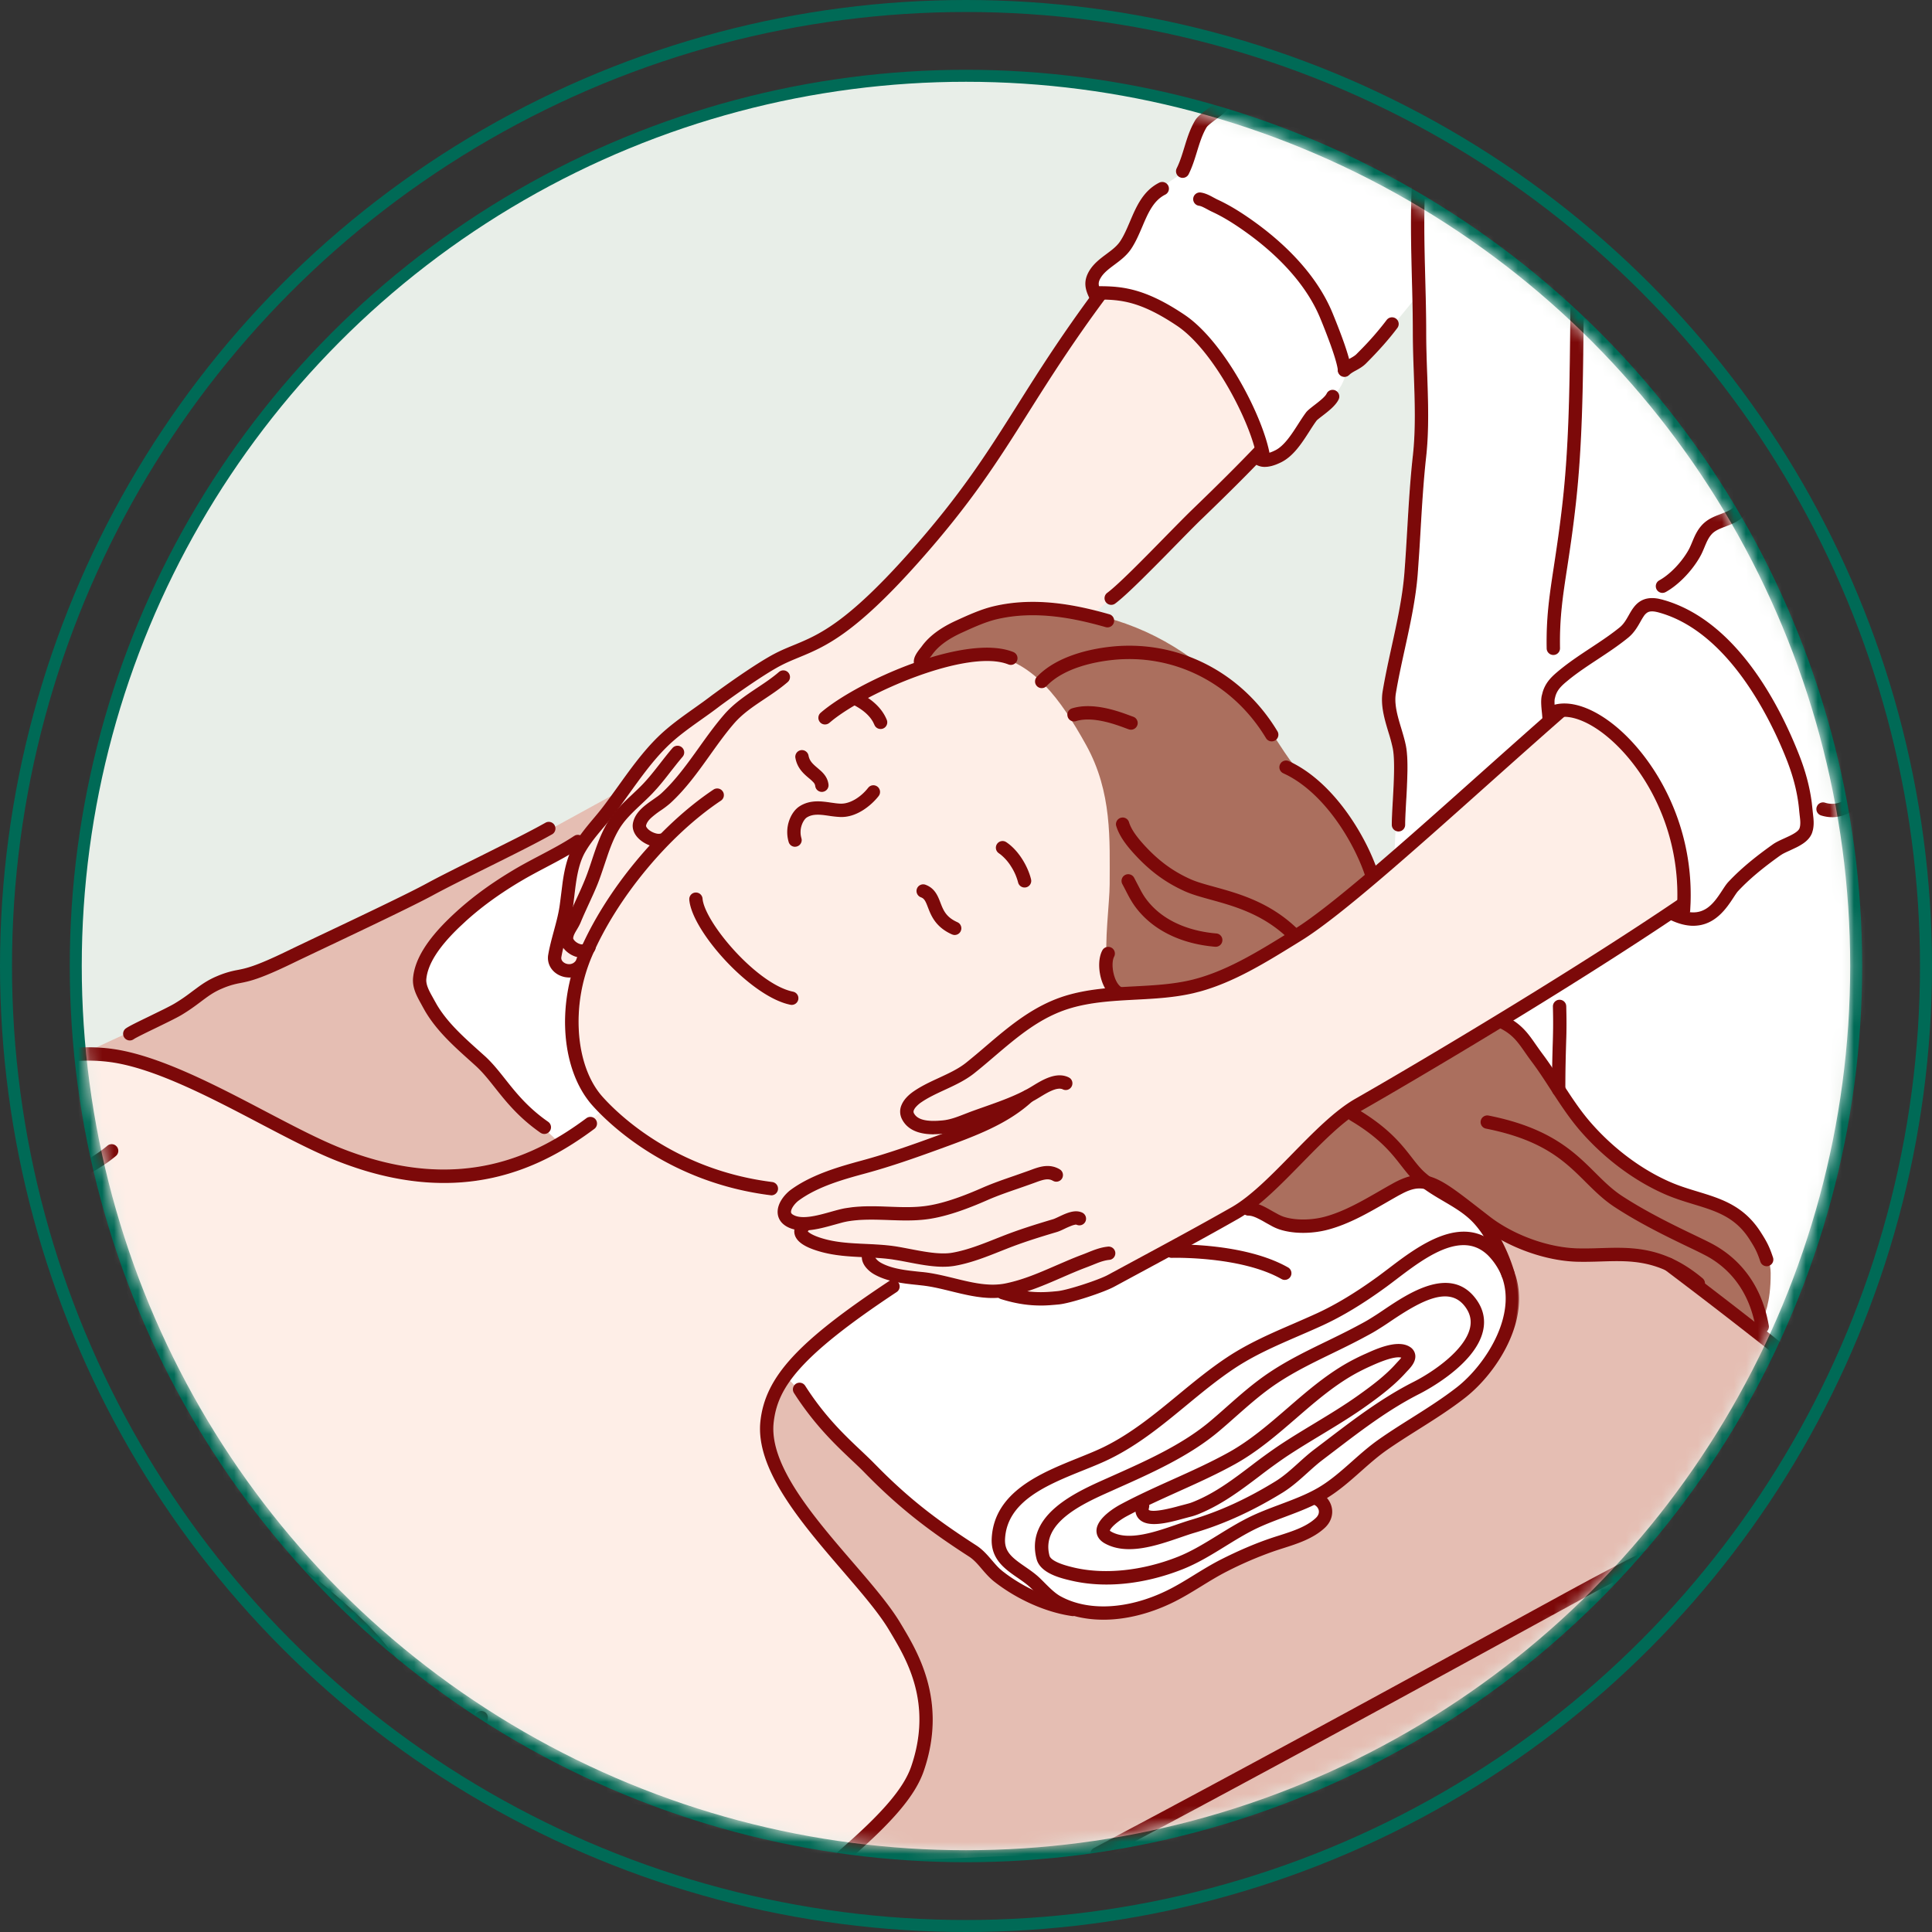
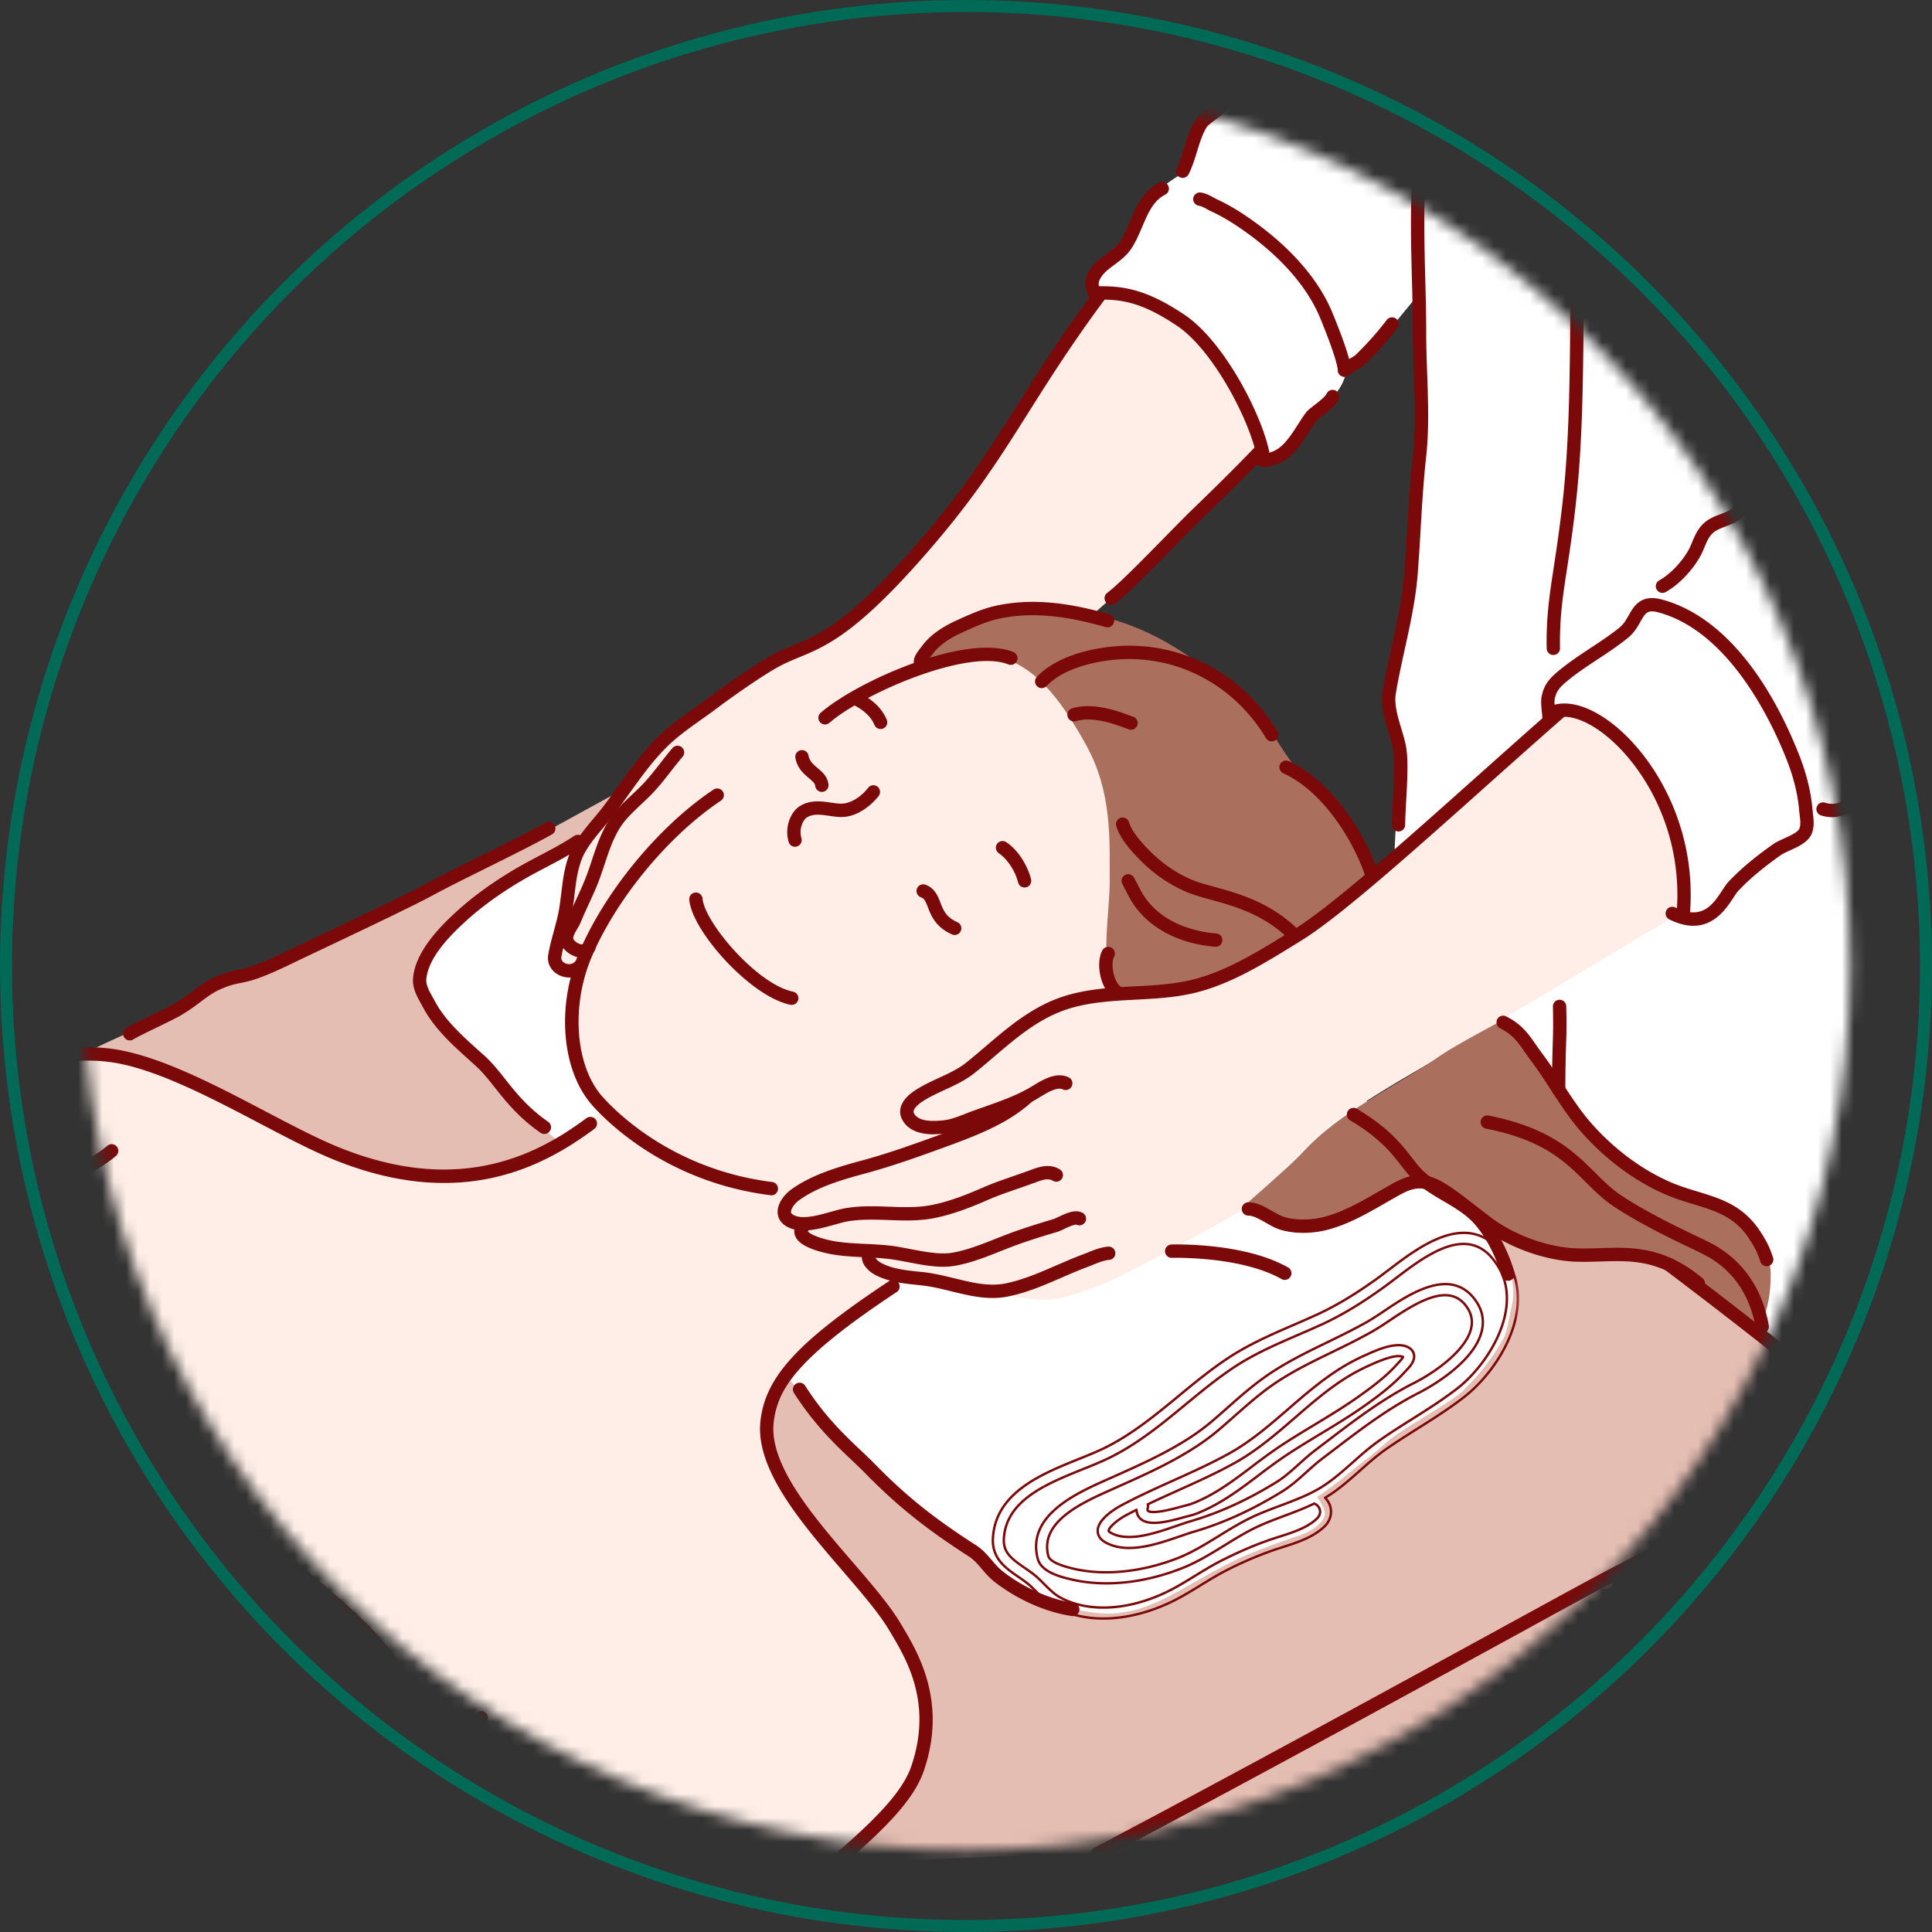
<svg xmlns="http://www.w3.org/2000/svg" width="161" height="161" fill="none">
  <rect width="100%" height="100%" fill="#333333" stroke="none" />
-   <circle cx="80.498" cy="80.5" r="74.185" fill="#E8EEE8" stroke="#006A56" />
  <mask id="a" style="mask-type:alpha" maskUnits="userSpaceOnUse" x="6" y="6" width="149" height="149">
    <circle cx="80.498" cy="80.5" r="73.685" fill="#D9D9D9" />
  </mask>
  <g mask="url(#a)">
    <path fill-rule="evenodd" clip-rule="evenodd" d="M6.64 87.931s5.036-2.358 6.614-3.02c1.123-.47 3.135-2.094 5.09-2.997 1.673-.773 2.707-.792 2.707-.792l2.864-1.346c4.038-2.07 14.592-6.747 21.072-10.19 1.355-.72 10.541-5.88 10.686-5.641.396.66-5.573 6.896-5.673 7.433-.348 1.82-.333 3.801-.18 5.644.364 4.383 1.532 9.01.45 13.346-1.18 4.72-11.57 10.362-15.985 9.961-7.883-.717-11.538-6.31-19.051-8.564-2.976-.894-8.592-3.833-8.592-3.833H6.64z" fill="#E5BEB3" />
    <path fill-rule="evenodd" clip-rule="evenodd" d="M101.694 8.718c-.158-.162-1.322.944-1.581 1.39-.48.827-.395 1.206-.685 2.076-.185.558-.726 2.145-.726 2.145s-2.35 1.422-3.09 2.385c-1.194 1.554-.835 1.894-1.746 3.614-.127.243-2.07 1.377-2.733 2.46-.57.925.096 1.812.267 2.067.416.625 3.239.731 3.828.958 1.758.67 4.21 2.688 5.267 4.213 1.449 2.093 2.096 4.875 3.928 6.704.243.243.854 1.721 1.294 1.667.724-.091 2.188-1.723 2.584-2.217.928-1.163 2.298-2.302 3.299-3.777.558-.822.624-1.677.624-1.677s1.384-.835 2.147-1.598c.43-.433 3.929-4.71 3.929-4.71s.104 3.81.104 4.364c0 1.419.196 2.803.286 4.214.125 1.863-.321 3.447-.39 5.305-.197 5.333-.564 6.072-.786 11.38-.063 1.505-1.773 7.006-1.701 8.532.113 2.417 1.008 4.398.771 6.78-.237 2.344-.431 7.299-.431 7.299s.143 3.11.241 4.087c.069.683.767 1.3 1.147 1.82 1.668 2.273 3.646 4.29 5.269 6.608 2.075 2.967-22.628 67.455-29.272 79.083-1.597.717 23.349-2.308 28.271-2.408 3.986-.079 9.254 1.171 17.034 1.28 7.001.098 14.008-1.726 21.799-1.705 5.885.015 9.596.957 14.285 1.172 6.23.284 11.772-9.662 12.448-12.033.703-2.458-.181-14.661.039-16.629-.531-4.292-.384-9.639-.894-14.059-.502-4.351-.041-7.618-.727-11.959-.596-3.777-.486-9.195-1.271-12.944-.894-4.291-1.872-7.944-2.827-12.316-.973-4.479-2.724-9.134-3.069-13.623-.144-1.873 1.471-4.765 1.313-6.637-.2-2.405-1.151-2.59-.923-5.056.167-1.822.696-4.418 1.06-6.163.476-2.277 1.894-5.491 2.504-7.723.351-1.289 4.374-16.301 4.672-17.707 1.419-6.661 3.299-14.214 1.188-15.567-2.113-1.353-6.561.012-11.456.198-5.195.2-10.656-2.13-19.514-2.197-4.92-.036-10.684-.91-16.05-.805-9.301.183-16.213 1.4-23.576 1.245-7.924-.167-15.887.739-16.151.464h.001z" fill="#fff" />
    <path fill-rule="evenodd" clip-rule="evenodd" d="M139.493 105.057c1.13 1.976.097.349 3.943 3.495 2.472 2.024 4.569 2.988 6.823 5.244 1.216 1.216 4.013 3.049 4.669 4.686.819 2.045.212 1.552.145 3.575-.059 1.715.849 3.394-.601 5.26-.453.577-4.434 2.63-4.434 2.63s-.087 3.01-.257 3.518c-.157.47-1.009 1.152-1.4 1.459-1.349 1.049-6.463 3.46-6.463 3.46s.465 16.03-.057 16.898c-.155.258-4.779.4-5.691-.056-.36-.18-.295-13.837-.295-13.837l-24.977 13.2s-3.672.523-5.398.484c-3.513-.082-7.231-.748-13.39-.651-8.677.138-16.877.734-19.677.674-2.808-.06-10.908-1.489-10.908-1.489s-4.857-4.493-7.04-8.508c-2.004-3.687-2.922-7.046-3.136-11.286-.171-3.427-.286-5.749.539-9.047 1.904-7.615 7.69-14.083 13.795-18.722 12.04-9.145 26.515-13.884 41.651-13.884 7.015 0 13.666 1.618 19.977 4.657 1.471.71 2.611 1.766 4.032 2.51 2.393 1.253 5.21 2.627 6.449 5.104l1.7.626h.001z" fill="#E5BEB3" />
    <path fill-rule="evenodd" clip-rule="evenodd" d="M49.022 69.665s-2.858 1.625-3.941 2.272c-2.761 1.656-6.125 3.627-8.232 6.084-.903 1.053-2.24 2.745-1.815 4.296.245.895 1.884 2.956 2.432 3.66.97 1.249 2.468 2.226 3.438 3.474.664.856 1.54 2.066 2.375 2.78 6.1 5.215 9.64 9.599 14.427 15.067 2.903 3.321 6.04 5.333 8.935 8.64 1.79 2.047 3.467 4.285 5.502 6.093 2.332 2.074 4.529 4.303 7.08 6.126l2.136 1.327s1.529 2.233 4.16 3.403c2.432 1.085 6.14 1.749 7.52 1.551 1.352-.191 1.75-.225 3.723-1.086 1.104-.482 3.643-2.07 5.857-3.184 1.754-.881 4.567-1.849 5.496-2.153.928-.304 1.933-.837 2.257-1.645.225-.563-.619-1.603-.619-1.603s1.609-1.133 2.543-1.916c1.297-1.078 1.866-1.415 3.322-2.717 1.185-1.062 5.361-3.293 6.335-4.268 1.353-1.353 2.346-2.597 3.308-4.278.366-.641.546-2.067.716-2.759.429-1.711-.234-3.97-1.513-5.568-.811-1.017-1.093-1.689-1.093-1.689s-7.101-7.46-10.396-10.757c-3.113-3.115-6.199-6.211-9.675-8.958-5.31-4.19-11.45-7.498-17.735-9.943-1.74-.675-3.477-1.582-5.285-2.06-3.229-.85-7.044-1.543-10.393-1.7-1.783-.086-3.594.135-5.374 0-4.05-.313-8.307.105-12.273.984-1.259.28-3.216.526-3.216.526l-.002.001z" fill="#fff" />
    <path fill-rule="evenodd" clip-rule="evenodd" d="M91.49 24.606s-.413.63-1.798 2.638c-1.91 2.762-2.95 4.704-4.85 7.468-3.396 4.942-8.577 12.566-13.669 16.745-1.767 1.453-3.195 1.962-5.111 2.819-2.098.94-2.555 1.663-4.76 2.918-2.594 1.477-5.157 3.462-7.1 5.647-.706.795-1.664 2.525-2.613 3.508-1.43 1.486-2.354 2.56-3.34 4.553-1.105 2.231-1.179 5.89-1.179 5.89s-.809 1.5-.931 2.986c-.105 1.25 1.924 1.25 1.924 1.25s-.736 3.595-.18 6.457c.553 2.86 2.4 4.985 2.4 4.985s-2.2 1.801-3.075 2.46c-1.01.765-4.565 2.327-5.745 2.637-3.359.88-5.578.51-9.02-.045-3.437-.554-6.359-2.406-9.51-3.87-1.625-.755-3.191-2.197-4.927-2.665-1.958-.525-3.818-1.463-5.748-2.126-1.132-.39-2.16-.608-3.314-.92-1.667-.445-2.904-.054-4.652.046-1.688.1-4.632 1.56-6.237 2.085-1.95.638-12.585 7.54-15.051 9.364-2.465 1.82-17.523 12.411-17.523 12.411s-.44 1.211-.442 3.035c-.004 1.826.43 4.264.43 4.264s19.58-15.436 20.1-15.686c1.416-.686 2.897-1.048 4.36-1.56 1.939-.68 3.197-.573 5.164-1.152 1.286-.377 3.509-2.08 4.77-1.285 1.483.931 2.078 2.458 3.037 3.863 2.301 3.366 2.858 7.81 5.122 11.283 1.968 3.018 4.453 5.624 6.866 8.299 4.46 4.949 8.654 9.892 13.664 14.342 1.506 1.338 4.422 4.277 4.228 6.604-.101 1.233-.925 1.887-1.613 2.839-1.275 1.763-2.797 3.023-4.694 4.116-1.997 1.151.88-.542-.987.676-1.101.717-1.213 3.284-1.213 3.284s5.97-1.322 17.451-1.33c4.816-.005 10.742 1.425 15.837 1.688 7.052.367 12.64-.4 12.64-.4s3.532-2.593 5.494-5.713c1.572-2.503 1.77-5.36 1.101-7.343-.878-2.6-1.284-5.101-2.974-7.195-2.454-3.039-5.7-6.641-7.76-9.979-1.61-2.604-3.255-4.189-1.955-7.226.603-1.407.783-2.042 1.798-3.184 1.084-1.22 2.671-2.83 4.05-3.708 1.89-1.199 5.202-3.845 5.202-3.845s2.34.323 3.36.374c1.805.094 4.999.811 4.999.811s2.207.826 4.377.534c1.553-.209 3.952-1.204 4.882-1.644 3.963-1.863 11.331-6.076 11.331-6.076s3.687-4.036 5.889-6.024c1.48-1.332 2.738-2.03 4.407-3.092 2.56-1.625 6.241-3.667 8.818-5.254 4.3-2.654 17.265-10.368 17.265-10.368s.146-4.02-1.085-7.554c-1.126-3.237-3.588-5.966-4.574-6.87-2.061-1.89-4.72-2.157-4.72-2.157s-5.126 3.979-6.984 5.694c-4.422 4.072-8.75 8.423-13.552 11.892-2.4 1.734-6.921 3.417-9.833 1.894-.706-.37-.76-1.779-1.036-2.476-.892-2.224-.696-5.032-1.729-7.23-1.217-2.587-1.89-5.009-3.79-7.248-1.77-2.095-4.993-3.514-4.838-6.5.03-.569.514-1.024.803-1.486.875-1.39 1.465-2.158 2.71-3.25 2.764-2.426 5.829-5.227 8.283-7.987 1.335-1.502 5.111-4.749 5.111-4.749s-.951-1.954-1.103-2.841c-.186-1.09-1.499-3.035-2.335-4.412-.833-1.377-2.623-3.485-4.765-4.605-1.197-.625-2.216-.832-3.54-1.188-.392-.105-2.02-.114-2.02-.114l.002-.002z" fill="#FEEEE7" />
    <path fill-rule="evenodd" clip-rule="evenodd" d="M-34.093 142.906c-.538-4.557-.057-8.13.38-12.583.529-5.381-.904-12.544-.904-12.544s4.14-2.527 8.745-6.051c3.987-3.052 8.223-6.985 11.611-9 1.797-1.068 4.655-1.692 5.41-1.872 2.707-.65 6.897-1.84 6.897-1.84s1.77-2.057 2.803-1.485c2.595 1.444 4.04 5.65 4.976 8.244.856 2.378 2.05 4.252 2.883 6.646.578 1.672 3.245 5.68 3.245 5.68s2.26-.235 2.969 1.089c2.127 3.959 3.42 5.734 5.711 7.944 2.601 2.506 7.54 6.594 10.099 9.155 1.27 1.272 1.915 2.364 2.893 3.833 1.753 2.628 3.008 7.62 3.008 7.62l-12.616 7.091s-10.743.854-21.023.521c-6.403-.209-7.744-.073-14.353-.822-6.428-.725-10.156 1.437-16.41-.921-3.456-1.301-5.75-5.851-6.323-10.705z" fill="#fff" />
    <path fill-rule="evenodd" clip-rule="evenodd" d="M125.209 85.017s-4.071 2.176-5.087 2.887c-4.021 2.816-8.357 4.599-11.692 8.251-.803.882-4.809 4.386-4.809 4.386s5.086 2.44 7.007 1.505c1.922-.938 5.61-3.69 8.478-3.403.953.094 1.895.954 3.118 2.022 1.22 1.065 5.68 3.559 7.65 3.887 2.519.419 5.103-.039 7.572.41 1.957.355 4.304 2.29 4.304 2.29l5.02 4.126.169-1.583s.639-1.099.618-3.721c-.01-1.26-.923-3.526-2.628-4.758-1.838-1.328-4.257-1.831-6.058-2.405-1.273-.403-2.283-1.37-3.48-1.97-1.193-.596-2.142-1.973-3.084-2.916-2.063-2.063-3.392-4.611-4.909-7.039-.328-.52-2.188-1.968-2.188-1.968h-.001zm-10.791-11.889s-1.688 1.5-1.976 1.745c-1.183.996-2.045 1.402-3.282 2.33-1.896 1.424-6.014 4.195-9.543 5.121-3.484.912-6.783.522-6.783.522s-.193-.91-.552-2.687c-.282-1.418.19-4.997.19-6.452 0-3.683.224-7.682-1.965-11.626-2.187-3.946-4.378-6.789-7.716-7.457-1.583-.316-6.252.765-6.252.765s.299-.894.822-1.494c2.4-2.74 6.512-3.637 10.002-3.29 5.43.544 9.447 2.089 13.627 5.575 1.238 1.031 2.877 2.243 3.979 3.546 1.311 1.557 2.069 3.23 3.399 4.689 1.502 1.652 4.042 4.047 5.012 5.984.416.831 1.039 2.73 1.039 2.73h-.001z" fill="#AB6F5E" />
    <path d="M59.486 65.84a.509.509 0 01.637.06l.066.08a.506.506 0 01-.142.701c-4.368 2.915-8.702 8.153-10.782 13.032a13.975 13.975 0 00-1.062 6.454c.163 2.095.83 3.989 1.966 5.258 1.26 1.414 6.012 6.103 14.173 7.126a.508.508 0 01.441.566v0a.51.51 0 01-.502.444.05.05 0 01-.02-.004.223.223 0 01-.05-.005v0c-8.504-1.067-13.474-5.972-14.797-7.452-2.567-2.871-3.015-8.25-1.078-12.785 2.15-5.046 6.631-10.46 11.15-13.476zm12.964-.228a.505.505 0 01.64-.018c.193.149.248.41.147.621l-.052.087a5.237 5.237 0 01-1.249 1.14c-.55.358-1.22.625-1.939.59v0a9.003 9.003 0 01-.895-.096c-.714-.104-1.36-.195-1.899.147-.142.091-.322.325-.434.646a1.846 1.846 0 00-.033 1.132l.02.1a.502.502 0 01-.362.529h.001a.46.46 0 01-.133.022c-.003 0-.005.003-.008.003a.502.502 0 01-.485-.365v-.001a2.873 2.873 0 01.041-1.745c.178-.519.491-.945.852-1.174.86-.547 1.786-.412 2.586-.295l.408.055c.132.015.26.027.383.03.444.016.9-.148 1.312-.402a3.97 3.97 0 001.029-.931l.07-.075zm-1.397-7.542a.502.502 0 01.684-.208l.378.218c.845.525 1.429 1.172 1.736 1.924a.508.508 0 01-.186.612l-.09.048a.532.532 0 01-.194.037l-.007-.002a.501.501 0 01-.46-.314l-.111-.232c-.29-.534-.808-1.003-1.544-1.399a.505.505 0 01-.206-.683zm12.073 12.29a.507.507 0 01.703-.138c1.01.676 1.719 1.926 1.994 2.879l.05.186.013.102a.505.505 0 01-.39.508v-.002a.503.503 0 01-.607-.374 4.615 4.615 0 00-.582-1.329 4.024 4.024 0 00-.894-1.022l-.148-.108a.505.505 0 01-.139-.702z" fill="#7C0909" stroke="#7C0909" stroke-width=".1" stroke-linejoin="round" />
    <path d="M57.952 74.428a.505.505 0 01.544.463c.04.49.34 1.184.823 1.964.482.778 1.143 1.635 1.893 2.45.75.813 1.59 1.584 2.432 2.189.841.605 1.681 1.042 2.433 1.195a.505.505 0 11-.2.992c-.829-.168-1.754-.636-2.677-1.281-.923-.646-1.847-1.47-2.675-2.353-.827-.883-1.558-1.826-2.096-2.71-.538-.883-.885-1.712-.938-2.366h.001a.5.5 0 01.46-.543h0zm8.79-11.863a.512.512 0 01.586.409c.09.486.394.746.764 1.06l.29.253c.288.27.553.604.61 1.094a.503.503 0 01-.44.555l-.005.001-.002.002-.001-.001a.327.327 0 01-.056.005c-.003 0-.006 0-.01-.002a.503.503 0 01-.492-.447.585.585 0 00-.153-.322 3.463 3.463 0 00-.394-.365c-.417-.353-.952-.805-1.106-1.653a.507.507 0 01.41-.589zm9.715 11.511a.506.506 0 01.65-.3c.761.279 1.003.916 1.212 1.456.124.323.243.63.451.911.208.28.507.537.994.753l.088.05a.508.508 0 01.199.521l-.033.098a.501.501 0 01-.46.3v0h-.002a.495.495 0 01-.1-.01l-.103-.033c-1.182-.526-1.61-1.315-1.874-1.96l-.105-.266c-.2-.525-.307-.756-.615-.869h-.001a.51.51 0 01-.301-.65v-.001zm-2.317 32.709a.502.502 0 01.698.141h-.001a.501.501 0 01-.142.701l.001.001c-8.232 5.45-9.948 8.036-10.273 10.903-.198 1.772.624 3.735 1.913 5.738 1.289 2.002 3.038 4.034 4.683 5.941 1.597 1.853 3.107 3.608 4.002 5.125h0l.156.259c1.295 2.179 3.716 6.249 1.764 11.952-.702 2.048-2.549 4.222-6.352 7.507a.507.507 0 01-.332.122l-.006-.002a.506.506 0 01-.324-.888c3.623-3.127 5.43-5.239 6.055-7.067 1.802-5.257-.37-8.915-1.672-11.106l-.159-.264v-.001c-.636-1.077-1.627-2.312-2.746-3.633l-1.152-1.345c-1.703-1.977-3.523-4.09-4.86-6.206-1.338-2.116-2.199-4.243-1.973-6.247.413-3.672 3.135-6.609 10.72-11.63v-.001zM-3.302 90.306c4.29-2.138 8.54-3.402 12.621-2.854 1.925.259 4.075 1.013 6.267 1.975 2.192.963 4.428 2.136 6.522 3.235 2.246 1.177 4.364 2.288 6.163 3.013 5.038 2.03 9.185 2.165 12.576 1.42 3.39-.745 6.029-2.371 8.047-3.87a.507.507 0 01.708.1v.002a.506.506 0 01-.106.708c-2.11 1.568-4.876 3.276-8.433 4.06-3.557.783-7.904.641-13.172-1.482-1.845-.743-3.988-1.869-6.255-3.058-2.06-1.082-4.257-2.234-6.398-3.177-2.14-.943-4.223-1.677-6.055-1.922-3.88-.521-7.982.718-12.165 2.82-4.184 2.102-8.443 5.062-12.634 7.976l-1.345.934-17.12 12.106v0a.503.503 0 01-.291.091.5.5 0 01-.373-.165l-.04-.05a.503.503 0 01.12-.703l18.473-13.045 1.601-1.11c3.744-2.591 7.535-5.133 11.29-7.004zm133.034-31.437a.506.506 0 01.714.047h.001a.51.51 0 01.023.64l-.071.073c-2.092 1.831-4.331 3.83-6.498 5.764-3.165 2.827-6.244 5.574-8.93 7.861-2.518 2.144-4.693 3.885-6.274 4.906l-.308.194-.521.323c-2.483 1.53-5.053 3.116-7.862 3.895l-.566.144c-1.59.372-3.24.458-4.83.541-1.796.095-3.647.193-5.383.703-2.522.741-4.407 2.347-6.416 4.059-.536.458-1.072.916-1.626 1.357-.744.6-1.634 1.011-2.488 1.406-.715.331-1.388.643-1.977 1.052l-.001-.002c-.07.05-.271.2-.43.383a.971.971 0 00-.184.29.337.337 0 00.004.275c.18.356.54.538.983.62.442.083.957.063 1.428.021.643-.057 1.224-.28 1.844-.522l.483-.187c.379-.14.769-.278 1.156-.414 1.28-.45 2.594-.915 3.727-1.555.118-.067.242-.143.376-.225.403-.245.886-.539 1.39-.71.505-.173 1.038-.226 1.54.017l.087.053a.502.502 0 01.144.62v.001a.505.505 0 01-.676.237c-.24-.118-.566-.06-.923.086-.354.144-.721.37-1.034.561h-.001c-.142.085-.28.171-.404.24-1.213.686-2.576 1.166-3.888 1.626-.386.138-.767.272-1.144.41l-.468.178c-.654.255-1.332.52-2.12.587v.001a8.193 8.193 0 01-.774.044.051.051 0 01-.024.007c-.875 0-2.072-.185-2.603-1.238a1.327 1.327 0 01-.027-1.15c.162-.383.49-.755.963-1.085.659-.459 1.407-.805 2.127-1.137.843-.391 1.634-.757 2.283-1.279a63.415 63.415 0 001.601-1.338v0c1.99-1.698 4.053-3.46 6.785-4.261 1.855-.542 3.768-.646 5.615-.742 1.554-.082 3.152-.166 4.657-.516 2.866-.672 5.537-2.32 8.124-3.917l.524-.322c1.559-.959 3.894-2.827 6.594-5.13 2.7-2.301 5.761-5.035 8.773-7.723 2.168-1.935 4.412-3.938 6.505-5.77z" fill="#7C0909" stroke="#7C0909" stroke-width=".1" stroke-linejoin="round" />
    <path d="M85.304 91.004a.508.508 0 01.714.03v.001a.503.503 0 01-.03.715c-2.087 1.915-4.745 2.881-7.806 3.994-1.881.683-3.9 1.4-6.067 1.99-1.766.48-3.954 1.075-5.577 2.263-.167.122-.34.299-.468.485-.13.188-.208.376-.203.524l.008.056c.005.02.012.04.024.061.025.042.07.091.157.144h0c.362.223.88.245 1.455.169.573-.077 1.19-.25 1.743-.405.441-.123.861-.241 1.227-.302l.456-.066c1.063-.131 2.118-.092 3.137-.055 1.08.041 2.09.078 3.11-.066 1.63-.227 3.451-.968 4.682-1.507.869-.381 1.774-.694 2.646-.994l1.249-.44.122-.045c.71-.265 1.54-.574 2.396-.073l.083.06a.509.509 0 01.102.63v.002a.51.51 0 01-.6.224l-.094-.042c-.416-.243-.839-.112-1.534.147l-.126.045c-.422.154-.845.3-1.266.447-.858.296-1.742.6-2.572.964-1.28.562-3.19 1.339-4.95 1.585-.83.116-1.662.122-2.476.101l-.808-.026c-1.12-.038-2.272-.08-3.39.108a6.17 6.17 0 00-.52.115l-.6.165c-.795.221-1.718.481-2.568.481-.004 0-.007-.002-.01-.003-.515-.001-1.006-.098-1.428-.355v-.001c-.528-.328-.655-.771-.669-1.083-.015-.416.155-.808.378-1.131.222-.323.5-.583.71-.735 1.78-1.3 4.17-1.952 5.906-2.426 2.13-.578 4.125-1.288 5.986-1.965 2.976-1.081 5.534-2.01 7.47-3.786z" fill="#7C0909" stroke="#7C0909" stroke-width=".1" stroke-linejoin="round" />
    <path d="M89.218 101.055c.324-.084.651-.098.952.045h0a.509.509 0 01.236.675v.001a.506.506 0 01-.675.236.17.17 0 00-.064-.011.57.57 0 00-.106.012 1.984 1.984 0 00-.286.086 7.63 7.63 0 00-.577.251c-.17.081-.336.16-.492.219l-.151.051c-1.58.47-2.899.887-4.216 1.41l-.374.147c-1.27.508-2.59 1.036-3.953 1.266a5.445 5.445 0 01-.897.068l-.006.002c-.97 0-2.025-.203-2.978-.388-.223-.042-.439-.084-.648-.122l-.603-.099c-.745-.109-1.53-.145-2.293-.183-1.258-.056-2.566-.119-3.831-.497-.575-.17-1.026-.362-1.354-.58-.327-.218-.535-.466-.62-.746-.072-.237-.087-.598.239-.986a.502.502 0 01.71-.065h-.001c.219.179.245.5.066.713l-.001-.001a.316.316 0 00-.04.06l.006.007a.324.324 0 00.04.048c.04.04.103.091.2.152.194.121.52.275 1.044.429 1.144.341 2.328.397 3.589.455.783.037 1.595.075 2.391.189.4.059.842.145 1.298.232 1.185.228 2.512.484 3.518.316 1.255-.214 2.52-.72 3.75-1.209l.377-.148c1.349-.536 2.696-.964 4.298-1.44h0c.12-.035.3-.121.5-.215.302-.142.628-.296.952-.38z" fill="#7C0909" stroke="#7C0909" stroke-width=".1" stroke-linejoin="round" />
    <path d="M92.353 103.934a.506.506 0 01.192.986l-.1.019c-.356.034-.705.146-1.067.287l-.366.147c-.16.064-.32.127-.48.188-.712.266-1.423.575-2.108.874-1.395.605-2.842 1.234-4.418 1.555a6.278 6.278 0 01-1.269.126l-.005.002c-1.178 0-2.349-.288-3.482-.566-.834-.204-1.623-.397-2.404-.48l-.001-.001-.316-.035v-.001c-1.195-.121-2.561-.262-3.67-.894a2.385 2.385 0 01-.702-.608c-.192-.255-.318-.56-.283-.887a.513.513 0 01.557-.452.507.507 0 01.45.556c-.002.016.004.044.025.085a.74.74 0 00.097.136c.086.099.212.206.36.291.918.525 2.16.653 3.27.769l.321.031c.85.093 1.71.303 2.54.505 1.507.371 2.922.716 4.309.434 1.471-.302 2.803-.88 4.218-1.496l1.063-.456c.36-.151.725-.299 1.094-.438h0c.151-.054.3-.115.454-.177.533-.217 1.097-.443 1.721-.5z" fill="#7C0909" stroke="#7C0909" stroke-width=".1" stroke-linejoin="round" />
-     <path d="M139.828 75.024a.503.503 0 01.7.136.504.504 0 01-.136.702h.001c-9.72 6.593-23.039 14.413-26.937 16.636-1.584.9-3.324 2.682-5.018 4.41-1.742 1.782-3.553 3.633-5.284 4.62-2.723 1.551-5.529 3.062-8.238 4.525l-2.099 1.134c-.436.235-1.343.58-2.26.876-.916.296-1.851.547-2.345.592l-.118.011c-.396.036-.85.079-1.378.079l-.004-.002c-.861-.001-1.925-.108-3.28-.532a.506.506 0 11.301-.966c2.005.622 3.31.501 4.267.412l.12-.012h.001c.42-.038 1.283-.272 2.14-.55.856-.277 1.698-.596 2.075-.8l2.1-1.134c2.705-1.46 5.505-2.968 8.216-4.512 1.608-.915 3.361-2.71 5.063-4.45 1.733-1.768 3.531-3.607 5.238-4.582l1.874-1.08c5.282-3.068 16.515-9.763 25.001-15.513zM64.945 56.038a.507.507 0 01.715.051.507.507 0 01.018.639l-.07.074c-.455.392-.943.742-1.43 1.072l-.486.326c-.949.632-1.837 1.227-2.55 2.047v-.001c-.724.836-1.389 1.77-2.032 2.672-.98 1.373-1.998 2.798-3.282 3.975a7.702 7.702 0 01-.8.608 7.362 7.362 0 00-.801.617c-.2.187-.351.38-.416.587l-.023.088c-.01.051.013.113.052.176a.918.918 0 00.118.147h-.001c.146.145.344.261.537.334.195.073.376.1.49.077v-.001a.515.515 0 01.565.3l.03.1a.51.51 0 01-.398.595l-.001.001a1.611 1.611 0 01-.27.023l-.005.002c-.554 0-1.223-.28-1.659-.713-.37-.364-.53-.8-.452-1.226v-.001c.086-.45.33-.815.636-1.125.306-.31.676-.569 1.02-.809l.376-.267a3.97 3.97 0 00.319-.258c1.202-1.107 2.184-2.483 3.14-3.818.657-.92 1.338-1.872 2.095-2.745.801-.927 1.797-1.59 2.749-2.227h0c.65-.43 1.258-.839 1.815-1.32h.001z" fill="#7C0909" stroke="#7C0909" stroke-width=".1" stroke-linejoin="round" />
    <path d="M56.076 62.372a.505.505 0 01.713-.054c.213.181.24.5.057.712h0c-.167.197-.332.398-.495.601l-.486.615c-.359.466-.733.944-1.135 1.401l-.41.448c-.288.3-.6.594-.914.888-.524.495-1.062 1-1.48 1.537l-.17.232c-.491.712-.834 1.55-1.135 2.409l-.29.859c-.192.568-.383 1.157-.611 1.716-.11.266-.223.53-.34.79l-.357.782c-.231.509-.467 1.016-.678 1.532-.09.22-.204.412-.312.594-.14.237-.26.437-.305.647l-.014.09a.228.228 0 00.035.122.68.68 0 00.125.16c.11.11.267.21.44.263v.001a.602.602 0 00.192.032c.066-.003.113-.023.137-.066a.504.504 0 01.683-.206h0a.51.51 0 01.208.685c-.207.39-.584.601-1.033.601l-.009-.003c-.151 0-.314-.026-.477-.077a2.098 2.098 0 01-.944-.608c-.248-.284-.403-.637-.366-1.011v-.001c.05-.466.272-.832.457-1.147.096-.163.185-.31.245-.457.22-.532.458-1.052.697-1.574v0c.235-.508.466-1.015.675-1.532.216-.524.399-1.072.591-1.652.399-1.203.816-2.454 1.554-3.523.495-.717 1.156-1.336 1.789-1.931l.448-.425c.147-.141.29-.283.428-.426.524-.547 1.01-1.17 1.48-1.773.33-.424.662-.847 1.007-1.251z" fill="#7C0909" stroke="#7C0909" stroke-width=".1" stroke-linejoin="round" />
    <path d="M91.28 24.223a.507.507 0 01.71-.103l.075.068a.507.507 0 01.027.639v0c-.695.934-1.341 1.829-1.924 2.664-1.809 2.585-3.177 4.752-4.5 6.848-2.544 4.037-4.745 7.524-9.15 12.472-2.683 3.016-4.636 4.777-6.188 5.895-1.553 1.118-2.704 1.592-3.78 2.036-.53.219-1.03.425-1.55.7l-.001-.001c-1.769.936-4.985 3.315-5.034 3.35-.492.38-1.008.747-1.522 1.11-.994.707-2.018 1.43-2.89 2.288-1.182 1.16-2.194 2.574-3.177 3.942h-.001c-.413.578-.824 1.154-1.249 1.71a31.71 31.71 0 01-.872 1.078c-.565.672-1.095 1.306-1.522 2.043-.607 1.048-.767 2.396-.922 3.714-.04.322-.076.641-.12.95-.107.768-.315 1.522-.512 2.248-.166.616-.339 1.25-.446 1.866a.47.47 0 00.11.404.731.731 0 00.237.175c.25.117.634.136.91-.183a.507.507 0 01.769.66h-.001c-.343.402-.83.615-1.333.615-.005 0-.01-.002-.014-.003a1.839 1.839 0 01-.76-.174h-.002c-.67-.316-1.032-.97-.914-1.666v-.001c.115-.667.295-1.327.466-1.961.19-.7.386-1.421.487-2.127.043-.3.08-.609.12-.926l.13-1.032c.151-1.052.387-2.144.921-3.067.472-.815 1.055-1.514 1.62-2.19.287-.338.572-.681.844-1.039v0c.418-.55.823-1.116 1.234-1.685 1.004-1.4 2.044-2.851 3.289-4.076h0c.93-.913 1.992-1.666 3.013-2.39l.754-.538c.25-.182.499-.366.744-.554l.609-.444c1.043-.753 3.182-2.262 4.562-2.993.563-.299 1.088-.513 1.641-.74 1.027-.424 2.12-.874 3.607-1.951 1.49-1.078 3.376-2.783 5.99-5.717 4.348-4.885 6.524-8.339 9.049-12.339 1.327-2.105 2.7-4.284 4.524-6.887.59-.844 1.242-1.75 1.941-2.688zm13.51 12.9a.509.509 0 01.638.05h-.001c.205.193.21.514.017.715-1.519 1.593-3.179 3.247-5.375 5.364l-.001-.002c-.516.5-1.313 1.312-2.156 2.173a216.08 216.08 0 01-2.844 2.864c-.892.875-1.673 1.604-2.165 1.968v.001a.512.512 0 01-.302.098H92.6a.505.505 0 01-.3-.911c.458-.338 1.236-1.067 2.124-1.94.887-.873 1.88-1.887 2.765-2.79.886-.902 1.651-1.68 2.177-2.19 2.187-2.108 3.837-3.752 5.347-5.334l.077-.066zM80.677 54.137c1.447-.196 2.756-.152 3.749.246a.507.507 0 01.28.657v.001a.506.506 0 01-.66.28v.001c-.845-.34-2.025-.362-3.37-.16-1.341.2-2.84.623-4.323 1.166-2.782 1.018-5.496 2.456-6.99 3.639l-.282.233a.504.504 0 01-.324.121l-.004.002a.501.501 0 01-.384-.175v-.002a.506.506 0 01.054-.712c1.513-1.31 4.526-2.966 7.65-4.099 1.563-.566 3.155-1.002 4.604-1.198z" fill="#7C0909" stroke="#7C0909" stroke-width=".1" stroke-linejoin="round" />
    <path d="M82.803 50.574c3.53-.84 7.017-.081 9.652.67a.508.508 0 01-.28.975c-2.524-.72-5.84-1.443-9.14-.661-.937.223-1.94.681-2.832 1.087v-.001l-.072.034h-.001c-1.173.536-1.982 1.136-2.48 1.836a3.211 3.211 0 01-.12.158v-.001a6.202 6.202 0 00-.185.248 1.88 1.88 0 00-.09.139.372.372 0 00-.041.091c.041.272-.143.5-.41.547a.393.393 0 01-.077.007l-.007.002a.532.532 0 01-.483-.349l-.025-.09c-.04-.231.03-.46.14-.665.109-.207.259-.398.382-.556l.001-.002a.904.904 0 00.088-.11l.001-.002.118-.158c.61-.786 1.52-1.447 2.768-2.016h0l.075-.034c.926-.423 1.982-.902 3.018-1.149zm9.716 3.373c5.588-.622 10.912 2.072 13.891 7.019a.505.505 0 01-.431.765v.001h-.002a.505.505 0 01-.433-.245c-2.774-4.603-7.718-7.11-12.914-6.532-.704.078-1.702.24-2.707.574-1.006.335-2.015.843-2.747 1.609h-.001a.506.506 0 11-.731-.7l.162-.163c.828-.795 1.891-1.328 2.935-1.683 1.114-.38 2.209-.56 2.978-.645zm-3.163 5.13c.873-.269 1.843-.203 2.704-.03.861.174 1.619.456 2.07.624h.002c.112.044.206.077.278.1l.094.042a.509.509 0 01.228.6h0a.51.51 0 01-.483.346h-.002a.528.528 0 01-.16-.025h-.001l-.31-.114c-.408-.151-1.087-.403-1.841-.563-.756-.16-1.58-.227-2.283-.011h0a.503.503 0 01-.633-.335l-.02-.1a.507.507 0 01.357-.534zm4.151 9.101a.503.503 0 01.53.355c.207.68.76 1.349 1.22 1.863 1.207 1.333 2.411 2.228 3.9 2.901.534.244 1.219.433 2.017.652 2.02.558 4.547 1.257 6.805 3.392l.068.078a.505.505 0 01-.046.638H108a.507.507 0 01-.366.158.05.05 0 01-.02-.004.492.492 0 01-.327-.137c-2.077-1.96-4.46-2.62-6.383-3.15-.832-.23-1.557-.43-2.164-.705-1.623-.734-2.928-1.705-4.232-3.146h-.001c-.493-.546-1.089-1.27-1.382-2.08l-.055-.162a.505.505 0 01.334-.632l.103-.02zm.27 4.784a.507.507 0 01.687.204l.267.511.323.617c.11.198.225.387.353.567 1.64 2.295 4.427 2.852 5.947 2.976a.5.5 0 01.46.544.502.502 0 01-.502.466h-.04c-2.915-.242-5.294-1.446-6.688-3.398-.298-.421-.534-.875-.753-1.309-.087-.165-.17-.329-.258-.491a.507.507 0 01.203-.686h.001zm-1.873 6.262a.508.508 0 01.686-.21.51.51 0 01.21.683v.001c-.083.156-.127.375-.135.626-.008.25.021.528.083.797s.155.527.275.74c.12.213.266.376.427.461l.001.001a.508.508 0 01.21.683h0a.502.502 0 01-.447.268v.001h-.003a.512.512 0 01-.231-.056h-.002c-.608-.322-1.02-1.05-1.21-1.823-.189-.775-.16-1.615.136-2.172zm14.86-15.59a.504.504 0 01.619-.16c1.942.89 3.587 2.535 4.854 4.304 1.267 1.769 2.159 3.665 2.594 5.062a.504.504 0 01-.484.656l-.008-.002a.503.503 0 01-.475-.356c-.407-1.307-1.239-3.085-2.417-4.741-1.105-1.553-2.511-2.995-4.154-3.843l-.332-.16a.503.503 0 01-.249-.67l.052-.09zM91.565 23.9c.978 0 1.942.044 3.07.364 1.127.32 2.416.913 4.047 2.009 1.663 1.115 3.298 3.24 4.584 5.474 1.286 2.234 2.23 4.586 2.506 6.161l.008.102a.506.506 0 01-.505.489v.001h-.001l-.001-.001a.504.504 0 01-.495-.418c-.255-1.446-1.155-3.676-2.376-5.804-1.221-2.128-2.758-4.143-4.283-5.165-1.52-1.02-2.696-1.57-3.72-1.865-1.025-.294-1.903-.335-2.834-.335a.506.506 0 010-1.012zm37.992 34.875c1.387-.37 3.22.284 5.034 1.773 3.069 2.524 6.469 7.84 6.24 14.678l-.033.666a.507.507 0 01-.503.471c-.004 0-.007-.002-.011-.003-.007 0-.016 0-.025-.002a.503.503 0 01-.47-.537c.457-6.775-2.86-12.043-5.842-14.49-.773-.638-1.547-1.101-2.258-1.371-.711-.27-1.356-.346-1.873-.208h.001a.502.502 0 01-.619-.355.507.507 0 01.359-.622z" fill="#7C0909" stroke="#7C0909" stroke-width=".1" stroke-linejoin="round" />
    <mask id="b" maskUnits="userSpaceOnUse" x="81.738" y="101.738" width="45" height="34" fill="#000">
      <path fill="#fff" d="M81.738 101.738h45v34h-45z" />
-       <path d="M91.948 134.875c-1.5 0-2.896-.322-4.074-.972-.578-.32-1.066-.809-1.536-1.284-.138-.138-.275-.275-.406-.4-.318-.297-.705-.564-1.08-.823-1.032-.71-2.198-1.514-2.109-3.204.2-3.806 4.052-5.357 7.146-6.603.8-.324 1.56-.628 2.207-.95 2.261-1.121 4.22-2.738 6.117-4.301 1.302-1.074 2.647-2.184 4.099-3.147 1.751-1.162 3.655-1.988 5.501-2.785.661-.288 1.325-.577 1.987-.88 1.583-.73 3.245-1.735 5.081-3.067.267-.197.558-.418.865-.649 2.445-1.864 6.141-4.677 8.963-1.915.406.398.819.961 1.106 1.508 2.06 3.941-.977 8.806-3.789 11.002-1.236.965-2.572 1.809-3.865 2.624-.895.566-1.82 1.148-2.693 1.76-.738.52-1.444 1.147-2.126 1.75-.91.809-1.849 1.641-2.92 2.277.215.208.369.474.446.771.149.579-.042 1.19-.513 1.637-.953.903-2.291 1.328-3.471 1.704-.238.076-.477.153-.704.23a31.29 31.29 0 00-4.002 1.717c-.718.366-1.428.8-2.115 1.224-.788.484-1.602.985-2.457 1.395-1.91.918-3.862 1.382-5.66 1.382l.002-.001zm30.01-31.213c-1.89 0-3.993 1.604-5.658 2.87-.314.238-.607.463-.882.662-1.884 1.371-3.597 2.406-5.236 3.161-.668.306-1.336.597-2.008.886-1.888.819-3.675 1.593-5.358 2.709-1.412.939-2.739 2.034-4.023 3.093-1.935 1.596-3.934 3.247-6.292 4.414-.676.338-1.45.649-2.267.977-3.003 1.21-6.41 2.582-6.58 5.805-.058 1.124.613 1.645 1.717 2.403.404.28.82.566 1.187.914.14.134.281.275.424.419.429.428.87.871 1.335 1.128 2.33 1.289 5.658 1.126 8.898-.433.81-.389 1.605-.876 2.373-1.351.703-.431 1.426-.876 2.179-1.259 1.448-.734 2.835-1.328 4.121-1.766.235-.081.476-.158.722-.235 1.14-.365 2.319-.739 3.121-1.498.23-.222.321-.487.256-.75a.773.773 0 00-.468-.514c-.813.394-1.665.713-2.497 1.025-.858.322-1.748.656-2.558 1.06-.819.409-1.629.909-2.407 1.389-1.129.698-2.299 1.419-3.574 1.92-3.175 1.249-6.448 1.579-9.213.925-.808-.189-2.49-.584-2.79-1.714-.955-3.601 3.223-5.465 5.718-6.578l.443-.198c2.93-1.307 5.957-2.655 8.31-4.649.458-.388.906-.781 1.348-1.175 1.12-.99 2.278-2.014 3.598-2.888 1.502-.997 3.11-1.779 4.666-2.534.814-.396 1.66-.808 2.478-1.243.884-.47.936-.5 1.662-.961.198-.125.413-.272.651-.432 2.058-1.384 5.502-3.698 7.549-.955.605.806.8 1.685.579 2.618-.649 2.767-4.75 4.908-5.212 5.145-2.566 1.299-4.766 2.972-7.095 4.749l-1.006.766c-.448.338-.862.715-1.301 1.11-.637.574-1.296 1.167-2.049 1.63-2.476 1.521-4.858 2.606-7.285 3.323-.372.109-.78.249-1.208.397-1.957.671-4.39 1.508-6.202.507-.538-.299-.651-.692-.651-.97.006-1.015 1.634-1.938 1.963-2.113 1.411-.756 2.89-1.423 4.32-2.067 1.556-.7 3.165-1.425 4.677-2.263 1.793-.992 3.388-2.375 4.932-3.71 1.666-1.444 3.389-2.936 5.4-3.988.33-.172.665-.336 1.002-.487l.12-.052c.838-.38 2.581-1.17 3.539-.565a.84.84 0 01.414.617c.062.517-.378.978-.642 1.253l-.092.097c-.968 1.092-2.196 2.006-3.274 2.778-1.233.882-2.545 1.674-3.815 2.442-.973.589-1.984 1.2-2.942 1.84a47.585 47.585 0 00-2.187 1.591c-1.488 1.127-3.03 2.292-4.838 3.057a5.248 5.248 0 01-.983.334l-.494.132c-1.375.383-2.896.738-3.566.075a1 1 0 01-.292-.721c-.285.143-.569.292-.847.439-.775.414-1.478 1.042-1.48 1.316 0 .039.071.107.181.165 1.453.808 3.676.041 5.463-.574.443-.152.865-.296 1.245-.409 2.349-.692 4.659-1.744 7.063-3.222.682-.419 1.283-.959 1.917-1.531.434-.393.885-.799 1.362-1.157l1.005-.764c2.258-1.723 4.593-3.505 7.233-4.839 1.546-.783 4.285-2.619 4.738-4.541.154-.667.018-1.276-.42-1.865-1.41-1.889-3.892-.459-6.314 1.167-.24.165-.467.315-.667.444-.755.482-.849.531-1.723.998-.835.445-1.685.859-2.51 1.259-1.529.743-3.11 1.509-4.561 2.473-1.264.838-2.346 1.798-3.497 2.812-.448.398-.896.796-1.363 1.188-2.45 2.08-5.677 3.517-8.525 4.785l-.444.201c-2.376 1.057-5.964 2.658-5.21 5.509.16.599 1.635.946 2.12 1.062 2.55.598 5.71.276 8.669-.888 1.198-.471 2.332-1.172 3.428-1.849.796-.491 1.621-.998 2.478-1.427.853-.427 1.764-.768 2.645-1.098 1.08-.406 2.197-.824 3.176-1.392 1.029-.595 1.961-1.422 2.862-2.22.7-.622 1.426-1.265 2.209-1.814.888-.627 1.825-1.216 2.731-1.787 1.273-.803 2.588-1.636 3.785-2.568 2.496-1.946 5.343-6.424 3.545-9.863a5.48 5.48 0 00-.936-1.28c-.643-.628-1.36-.883-2.112-.883l-.003.001zm-26.309 21.697a.45.45 0 01.006.255c-.036.136-.037.245-.005.275.128.13.65.26 2.675-.304l.513-.135c.332-.087.434-.113.855-.292 1.705-.722 3.131-1.801 4.644-2.947a46.835 46.835 0 012.232-1.621c.973-.653 1.992-1.268 2.976-1.862 1.253-.76 2.554-1.544 3.756-2.406 1.038-.741 2.219-1.616 3.121-2.637l.116-.125c.083-.088.321-.333.382-.477-.398-.202-1.286.013-2.658.633l-.121.054c-.323.145-.641.3-.951.462-1.918 1.002-3.6 2.459-5.229 3.87-1.58 1.366-3.21 2.779-5.087 3.82-1.542.855-3.17 1.587-4.743 2.295-.82.372-1.658.748-2.483 1.142h.001z" />
    </mask>
-     <path d="M91.948 134.875c-1.5 0-2.896-.322-4.074-.972-.578-.32-1.066-.809-1.536-1.284-.138-.138-.275-.275-.406-.4-.318-.297-.705-.564-1.08-.823-1.032-.71-2.198-1.514-2.109-3.204.2-3.806 4.052-5.357 7.146-6.603.8-.324 1.56-.628 2.207-.95 2.261-1.121 4.22-2.738 6.117-4.301 1.302-1.074 2.647-2.184 4.099-3.147 1.751-1.162 3.655-1.988 5.501-2.785.661-.288 1.325-.577 1.987-.88 1.583-.73 3.245-1.735 5.081-3.067.267-.197.558-.418.865-.649 2.445-1.864 6.141-4.677 8.963-1.915.406.398.819.961 1.106 1.508 2.06 3.941-.977 8.806-3.789 11.002-1.236.965-2.572 1.809-3.865 2.624-.895.566-1.82 1.148-2.693 1.76-.738.52-1.444 1.147-2.126 1.75-.91.809-1.849 1.641-2.92 2.277.215.208.369.474.446.771.149.579-.042 1.19-.513 1.637-.953.903-2.291 1.328-3.471 1.704-.238.076-.477.153-.704.23a31.29 31.29 0 00-4.002 1.717c-.718.366-1.428.8-2.115 1.224-.788.484-1.602.985-2.457 1.395-1.91.918-3.862 1.382-5.66 1.382l.002-.001zm30.01-31.213c-1.89 0-3.993 1.604-5.658 2.87-.314.238-.607.463-.882.662-1.884 1.371-3.597 2.406-5.236 3.161-.668.306-1.336.597-2.008.886-1.888.819-3.675 1.593-5.358 2.709-1.412.939-2.739 2.034-4.023 3.093-1.935 1.596-3.934 3.247-6.292 4.414-.676.338-1.45.649-2.267.977-3.003 1.21-6.41 2.582-6.58 5.805-.058 1.124.613 1.645 1.717 2.403.404.28.82.566 1.187.914.14.134.281.275.424.419.429.428.87.871 1.335 1.128 2.33 1.289 5.658 1.126 8.898-.433.81-.389 1.605-.876 2.373-1.351.703-.431 1.426-.876 2.179-1.259 1.448-.734 2.835-1.328 4.121-1.766.235-.081.476-.158.722-.235 1.14-.365 2.319-.739 3.121-1.498.23-.222.321-.487.256-.75a.773.773 0 00-.468-.514c-.813.394-1.665.713-2.497 1.025-.858.322-1.748.656-2.558 1.06-.819.409-1.629.909-2.407 1.389-1.129.698-2.299 1.419-3.574 1.92-3.175 1.249-6.448 1.579-9.213.925-.808-.189-2.49-.584-2.79-1.714-.955-3.601 3.223-5.465 5.718-6.578l.443-.198c2.93-1.307 5.957-2.655 8.31-4.649.458-.388.906-.781 1.348-1.175 1.12-.99 2.278-2.014 3.598-2.888 1.502-.997 3.11-1.779 4.666-2.534.814-.396 1.66-.808 2.478-1.243.884-.47.936-.5 1.662-.961.198-.125.413-.272.651-.432 2.058-1.384 5.502-3.698 7.549-.955.605.806.8 1.685.579 2.618-.649 2.767-4.75 4.908-5.212 5.145-2.566 1.299-4.766 2.972-7.095 4.749l-1.006.766c-.448.338-.862.715-1.301 1.11-.637.574-1.296 1.167-2.049 1.63-2.476 1.521-4.858 2.606-7.285 3.323-.372.109-.78.249-1.208.397-1.957.671-4.39 1.508-6.202.507-.538-.299-.651-.692-.651-.97.006-1.015 1.634-1.938 1.963-2.113 1.411-.756 2.89-1.423 4.32-2.067 1.556-.7 3.165-1.425 4.677-2.263 1.793-.992 3.388-2.375 4.932-3.71 1.666-1.444 3.389-2.936 5.4-3.988.33-.172.665-.336 1.002-.487l.12-.052c.838-.38 2.581-1.17 3.539-.565a.84.84 0 01.414.617c.062.517-.378.978-.642 1.253l-.092.097c-.968 1.092-2.196 2.006-3.274 2.778-1.233.882-2.545 1.674-3.815 2.442-.973.589-1.984 1.2-2.942 1.84a47.585 47.585 0 00-2.187 1.591c-1.488 1.127-3.03 2.292-4.838 3.057a5.248 5.248 0 01-.983.334l-.494.132c-1.375.383-2.896.738-3.566.075a1 1 0 01-.292-.721c-.285.143-.569.292-.847.439-.775.414-1.478 1.042-1.48 1.316 0 .039.071.107.181.165 1.453.808 3.676.041 5.463-.574.443-.152.865-.296 1.245-.409 2.349-.692 4.659-1.744 7.063-3.222.682-.419 1.283-.959 1.917-1.531.434-.393.885-.799 1.362-1.157l1.005-.764c2.258-1.723 4.593-3.505 7.233-4.839 1.546-.783 4.285-2.619 4.738-4.541.154-.667.018-1.276-.42-1.865-1.41-1.889-3.892-.459-6.314 1.167-.24.165-.467.315-.667.444-.755.482-.849.531-1.723.998-.835.445-1.685.859-2.51 1.259-1.529.743-3.11 1.509-4.561 2.473-1.264.838-2.346 1.798-3.497 2.812-.448.398-.896.796-1.363 1.188-2.45 2.08-5.677 3.517-8.525 4.785l-.444.201c-2.376 1.057-5.964 2.658-5.21 5.509.16.599 1.635.946 2.12 1.062 2.55.598 5.71.276 8.669-.888 1.198-.471 2.332-1.172 3.428-1.849.796-.491 1.621-.998 2.478-1.427.853-.427 1.764-.768 2.645-1.098 1.08-.406 2.197-.824 3.176-1.392 1.029-.595 1.961-1.422 2.862-2.22.7-.622 1.426-1.265 2.209-1.814.888-.627 1.825-1.216 2.731-1.787 1.273-.803 2.588-1.636 3.785-2.568 2.496-1.946 5.343-6.424 3.545-9.863a5.48 5.48 0 00-.936-1.28c-.643-.628-1.36-.883-2.112-.883l-.003.001zm-26.309 21.697a.45.45 0 01.006.255c-.036.136-.037.245-.005.275.128.13.65.26 2.675-.304l.513-.135c.332-.087.434-.113.855-.292 1.705-.722 3.131-1.801 4.644-2.947a46.835 46.835 0 012.232-1.621c.973-.653 1.992-1.268 2.976-1.862 1.253-.76 2.554-1.544 3.756-2.406 1.038-.741 2.219-1.616 3.121-2.637l.116-.125c.083-.088.321-.333.382-.477-.398-.202-1.286.013-2.658.633l-.121.054c-.323.145-.641.3-.951.462-1.918 1.002-3.6 2.459-5.229 3.87-1.58 1.366-3.21 2.779-5.087 3.82-1.542.855-3.17 1.587-4.743 2.295-.82.372-1.658.748-2.483 1.142h.001z" fill="#7C0909" />
    <path d="M91.948 134.875c-1.5 0-2.896-.322-4.074-.972-.578-.32-1.066-.809-1.536-1.284-.138-.138-.275-.275-.406-.4-.318-.297-.705-.564-1.08-.823-1.032-.71-2.198-1.514-2.109-3.204.2-3.806 4.052-5.357 7.146-6.603.8-.324 1.56-.628 2.207-.95 2.261-1.121 4.22-2.738 6.117-4.301 1.302-1.074 2.647-2.184 4.099-3.147 1.751-1.162 3.655-1.988 5.501-2.785.661-.288 1.325-.577 1.987-.88 1.583-.73 3.245-1.735 5.081-3.067.267-.197.558-.418.865-.649 2.445-1.864 6.141-4.677 8.963-1.915.406.398.819.961 1.106 1.508 2.06 3.941-.977 8.806-3.789 11.002-1.236.965-2.572 1.809-3.865 2.624-.895.566-1.82 1.148-2.693 1.76-.738.52-1.444 1.147-2.126 1.75-.91.809-1.849 1.641-2.92 2.277.215.208.369.474.446.771.149.579-.042 1.19-.513 1.637-.953.903-2.291 1.328-3.471 1.704-.238.076-.477.153-.704.23a31.29 31.29 0 00-4.002 1.717c-.718.366-1.428.8-2.115 1.224-.788.484-1.602.985-2.457 1.395-1.91.918-3.862 1.382-5.66 1.382l.002-.001zm30.01-31.213c-1.89 0-3.993 1.604-5.658 2.87-.314.238-.607.463-.882.662-1.884 1.371-3.597 2.406-5.236 3.161-.668.306-1.336.597-2.008.886-1.888.819-3.675 1.593-5.358 2.709-1.412.939-2.739 2.034-4.023 3.093-1.935 1.596-3.934 3.247-6.292 4.414-.676.338-1.45.649-2.267.977-3.003 1.21-6.41 2.582-6.58 5.805-.058 1.124.613 1.645 1.717 2.403.404.28.82.566 1.187.914.14.134.281.275.424.419.429.428.87.871 1.335 1.128 2.33 1.289 5.658 1.126 8.898-.433.81-.389 1.605-.876 2.373-1.351.703-.431 1.426-.876 2.179-1.259 1.448-.734 2.835-1.328 4.121-1.766.235-.081.476-.158.722-.235 1.14-.365 2.319-.739 3.121-1.498.23-.222.321-.487.256-.75a.773.773 0 00-.468-.514c-.813.394-1.665.713-2.497 1.025-.858.322-1.748.656-2.558 1.06-.819.409-1.629.909-2.407 1.389-1.129.698-2.299 1.419-3.574 1.92-3.175 1.249-6.448 1.579-9.213.925-.808-.189-2.49-.584-2.79-1.714-.955-3.601 3.223-5.465 5.718-6.578l.443-.198c2.93-1.307 5.957-2.655 8.31-4.649.458-.388.906-.781 1.348-1.175 1.12-.99 2.278-2.014 3.598-2.888 1.502-.997 3.11-1.779 4.666-2.534.814-.396 1.66-.808 2.478-1.243.884-.47.936-.5 1.662-.961.198-.125.413-.272.651-.432 2.058-1.384 5.502-3.698 7.549-.955.605.806.8 1.685.579 2.618-.649 2.767-4.75 4.908-5.212 5.145-2.566 1.299-4.766 2.972-7.095 4.749l-1.006.766c-.448.338-.862.715-1.301 1.11-.637.574-1.296 1.167-2.049 1.63-2.476 1.521-4.858 2.606-7.285 3.323-.372.109-.78.249-1.208.397-1.957.671-4.39 1.508-6.202.507-.538-.299-.651-.692-.651-.97.006-1.015 1.634-1.938 1.963-2.113 1.411-.756 2.89-1.423 4.32-2.067 1.556-.7 3.165-1.425 4.677-2.263 1.793-.992 3.388-2.375 4.932-3.71 1.666-1.444 3.389-2.936 5.4-3.988.33-.172.665-.336 1.002-.487l.12-.052c.838-.38 2.581-1.17 3.539-.565a.84.84 0 01.414.617c.062.517-.378.978-.642 1.253l-.092.097c-.968 1.092-2.196 2.006-3.274 2.778-1.233.882-2.545 1.674-3.815 2.442-.973.589-1.984 1.2-2.942 1.84a47.585 47.585 0 00-2.187 1.591c-1.488 1.127-3.03 2.292-4.838 3.057a5.248 5.248 0 01-.983.334l-.494.132c-1.375.383-2.896.738-3.566.075a1 1 0 01-.292-.721c-.285.143-.569.292-.847.439-.775.414-1.478 1.042-1.48 1.316 0 .039.071.107.181.165 1.453.808 3.676.041 5.463-.574.443-.152.865-.296 1.245-.409 2.349-.692 4.659-1.744 7.063-3.222.682-.419 1.283-.959 1.917-1.531.434-.393.885-.799 1.362-1.157l1.005-.764c2.258-1.723 4.593-3.505 7.233-4.839 1.546-.783 4.285-2.619 4.738-4.541.154-.667.018-1.276-.42-1.865-1.41-1.889-3.892-.459-6.314 1.167-.24.165-.467.315-.667.444-.755.482-.849.531-1.723.998-.835.445-1.685.859-2.51 1.259-1.529.743-3.11 1.509-4.561 2.473-1.264.838-2.346 1.798-3.497 2.812-.448.398-.896.796-1.363 1.188-2.45 2.08-5.677 3.517-8.525 4.785l-.444.201c-2.376 1.057-5.964 2.658-5.21 5.509.16.599 1.635.946 2.12 1.062 2.55.598 5.71.276 8.669-.888 1.198-.471 2.332-1.172 3.428-1.849.796-.491 1.621-.998 2.478-1.427.853-.427 1.764-.768 2.645-1.098 1.08-.406 2.197-.824 3.176-1.392 1.029-.595 1.961-1.422 2.862-2.22.7-.622 1.426-1.265 2.209-1.814.888-.627 1.825-1.216 2.731-1.787 1.273-.803 2.588-1.636 3.785-2.568 2.496-1.946 5.343-6.424 3.545-9.863a5.48 5.48 0 00-.936-1.28c-.643-.628-1.36-.883-2.112-.883l-.003.001zm-26.309 21.697a.45.45 0 01.006.255c-.036.136-.037.245-.005.275.128.13.65.26 2.675-.304l.513-.135c.332-.087.434-.113.855-.292 1.705-.722 3.131-1.801 4.644-2.947a46.835 46.835 0 012.232-1.621c.973-.653 1.992-1.268 2.976-1.862 1.253-.76 2.554-1.544 3.756-2.406 1.038-.741 2.219-1.616 3.121-2.637l.116-.125c.083-.088.321-.333.382-.477-.398-.202-1.286.013-2.658.633l-.121.054c-.323.145-.641.3-.951.462-1.918 1.002-3.6 2.459-5.229 3.87-1.58 1.366-3.21 2.779-5.087 3.82-1.542.855-3.17 1.587-4.743 2.295-.82.372-1.658.748-2.483 1.142h.001z" stroke="#7C0909" stroke-width=".2" stroke-linejoin="round" mask="url(#b)" />
    <path d="M47.963 69.655a.51.51 0 01.612.19l.048.091a.508.508 0 01-.19.61h0c-.947.627-1.978 1.172-2.977 1.697-.57.3-1.154.61-1.72.932l-.558.328c-1.705 1.032-3.117 2.064-4.388 3.214l-.536.5c-1.752 1.68-2.652 3.105-2.776 4.36-.024.247.035.502.138.762.103.26.248.522.393.782l.167.302.17.304c.881 1.5 2.233 2.71 3.55 3.892l.456.409h.002c.632.573 1.157 1.236 1.71 1.935.887 1.12 1.89 2.382 3.585 3.56.201.14.27.4.176.616l-.05.089a.506.506 0 01-.416.219h0a.507.507 0 01-.221-.052l-.07-.04c-1.816-1.265-2.87-2.594-3.797-3.763-.53-.67-1.03-1.296-1.598-1.81l-.453-.41c-1.371-1.23-2.79-2.501-3.753-4.141l-.187-.333-.155-.286c-.338-.609-.734-1.318-.652-2.132.148-1.518 1.161-3.15 3.079-4.992 1.467-1.41 3.088-2.634 5.103-3.85.758-.462 1.557-.883 2.33-1.29.98-.517 1.99-1.047 2.887-1.644l.09-.05zm18.394 45.7a.506.506 0 01.7.153c1.636 2.561 3.315 4.144 4.666 5.418l.567.54c.18.174.353.342.513.507l.55.555c2.72 2.709 5.018 4.388 7.973 6.295.537.346.93.806 1.303 1.242l.217.25c.143.163.284.317.435.457l.235.201.335.254c1.699 1.244 3.77 2.128 5.618 2.392l.1.026a.506.506 0 01-.17.982c-.006 0-.011-.002-.016-.004-.019 0-.04.001-.063-.004v-.001c-2.135-.304-4.536-1.369-6.427-2.848-.404-.316-.723-.69-1.033-1.047v-.001c-.345-.407-.67-.784-1.082-1.05-3.13-2.022-5.679-3.898-8.7-6.995-.308-.318-.662-.65-1.05-1.017-1.315-1.239-3.118-2.942-4.824-5.607h0a.51.51 0 01.153-.698zm45.998-22.732a.508.508 0 01.696-.177c2.631 1.561 3.7 2.938 4.558 4.042.375.484.698.898 1.09 1.25l.239.204c.57.463 1.209.839 1.884 1.236.842.494 1.718 1.009 2.465 1.721 1.169 1.116 2.266 3.081 2.871 5.135l.019.102a.51.51 0 01-.364.527v.001a.515.515 0 01-.143.021l-.005-.002a.511.511 0 01-.478-.364h-.001c-.557-1.898-1.552-3.694-2.596-4.687-.661-.631-1.444-1.091-2.279-1.581-.776-.456-1.583-.93-2.286-1.559-.461-.414-.827-.888-1.215-1.382h-.001c-.756-.974-1.685-2.17-3.83-3.52l-.446-.273a.512.512 0 01-.178-.694zM97.623 103.76c.124-.005 1.63-.048 3.563.169 1.931.217 4.294.695 6.126 1.733a.505.505 0 01-.242.945l-.007.002a.503.503 0 01-.248-.067c-1.705-.965-3.98-1.409-5.838-1.611a28.655 28.655 0 00-2.347-.156 21.601 21.601 0 00-.705-.008l-.194.002-.053.002h-.02l-.003.001h-.014a.509.509 0 01-.507-.49v-.001a.507.507 0 01.489-.521zm-97.9-6.6c.541-.238 1.147-.287 1.821.089h0c1.645.92 2.257 2.54 2.844 4.083.224.585.43 1.132.69 1.641.433.849.897 2.045 1.39 3.304.507 1.301 1.08 2.772 1.706 4.085.567 1.193 1.308 2.41 2.028 3.592.851 1.394 1.657 2.717 2.19 3.998a.504.504 0 01-.273.663l.001.001a.483.483 0 01-.188.037l-.008.002a.508.508 0 01-.432-.242l-.035-.07c-.502-1.209-1.288-2.494-2.12-3.861-.729-1.2-1.486-2.442-2.077-3.683v-.001c-.64-1.348-1.221-2.839-1.733-4.152-.485-1.242-.942-2.409-1.352-3.212-.285-.558-.513-1.162-.737-1.741v-.001c-.554-1.464-1.07-2.82-2.39-3.558a1.01 1.01 0 00-.49-.142 1.09 1.09 0 00-.478.116c-.33.155-.683.453-1.116.838-.445.394-.914.814-1.437 1.007-1.184.434-2.458.637-3.681.831-.254.04-.509.08-.762.123l-.756.135c-1.307.253-5.873 1.325-9.672 4.416a297.89 297.89 0 00-2.918 2.417c-4.034 3.369-8.61 7.19-13.657 10.153a.506.506 0 01-.515-.872c4.976-2.92 9.514-6.711 13.522-10.056 1.013-.846 1.99-1.663 2.928-2.428 3.984-3.24 8.754-4.358 10.12-4.622.511-.1 1.031-.183 1.55-.265l.892-.146c.893-.152 1.782-.337 2.599-.637.169-.061.347-.174.534-.318.187-.143.38-.315.58-.494l.001-.001c.417-.37.893-.793 1.43-1.03z" fill="#7C0909" stroke="#7C0909" stroke-width=".1" stroke-linejoin="round" />
    <path d="M8.98 95.517a.504.504 0 01.64-.008l.073.071a.508.508 0 01-.064.712c-1.69 1.414-4.295 2.643-6.361 3.025l-.406.065c-.022.003-.044.003-.06.003l-.006.002a.507.507 0 01-.066-1.008c1.947-.26 4.576-1.465 6.25-2.862zm2.106 22.529c.889-.255 1.817-.379 2.664-.216.752.144 1.334.708 1.795 1.386.461.678.807 1.48 1.082 2.114v.001l.22.501.166.338c.876 1.68 2.471 3.238 3.898 4.632l.39.383c1.425 1.401 2.998 2.717 4.518 3.99 1.539 1.289 3.13 2.622 4.595 4.059 1.867 1.842 3.5 4.076 4.59 6.299 1.32 2.687 1.717 3.816 2.008 5.734a.505.505 0 01-.426.575h-.001c-.021.002-.048.008-.077.008-.003 0-.006-.004-.009-.004a.507.507 0 01-.486-.431c-.255-1.671-.565-2.692-1.914-5.439-1.041-2.12-2.602-4.26-4.393-6.022-1.433-1.409-3.01-2.728-4.536-4.005-1.534-1.285-3.121-2.615-4.576-4.043l-.387-.384c-1.496-1.46-3.367-3.286-4.28-5.268v-.001c-.067-.15-.146-.334-.23-.524h0c-.222-.513-.516-1.197-.878-1.775a3.849 3.849 0 00-.588-.75c-.21-.2-.434-.337-.668-.382-.696-.133-1.49-.018-2.271.214-.78.233-1.541.582-2.17.914-.847.447-1.699.88-2.542 1.314h0c-1.746.892-3.548 1.816-5.28 2.831-1.357.793-2.663 1.725-3.933 2.633-1.098.781-2.228 1.588-3.402 2.316l-.506.308c-2.497 1.473-5.23 2.853-8.357 4.214a6.458 6.458 0 01-.316.127c-.964.372-3.899 1.51-8.004 3.846-1.293.739-2.545 1.709-3.87 2.739-.72.556-1.463 1.133-2.238 1.692-1.949 1.404-3.261 2.419-4.198 3.453a.506.506 0 01-.632.097l-.082-.061a.505.505 0 01-.035-.716c1-1.103 2.356-2.154 4.356-3.595.76-.546 1.496-1.118 2.209-1.669 1.35-1.049 2.631-2.042 3.99-2.816 4.168-2.375 7.157-3.531 8.14-3.911l.276-.111h.001c3.09-1.346 5.787-2.707 8.244-4.161 1.32-.781 2.597-1.693 3.835-2.576 1.286-.916 2.613-1.864 4.011-2.683 1.755-1.026 3.574-1.958 5.328-2.856a238.88 238.88 0 002.53-1.308c.697-.368 1.55-.756 2.439-1.011z" fill="#7C0909" stroke="#7C0909" stroke-width=".1" stroke-linejoin="round" />
    <path d="M40.2 142.642l.099.029a.503.503 0 01.308.463l-.01.103c-.149.753-.694 1.774-1.474 2.768-.78.996-1.802 1.971-2.911 2.631-1.618.963-6.597 3.679-9.572 5.299l-2.136 1.166v.001a.487.487 0 01-.243.065l-.009-.002a.51.51 0 01-.4-.203l-.038-.059a.507.507 0 01.2-.689c.409-.225 1.18-.645 2.141-1.169 2.97-1.617 7.94-4.326 9.537-5.278l.385-.246c.885-.602 1.667-1.389 2.27-2.165.692-.889 1.145-1.759 1.256-2.318v-.001a.51.51 0 01.597-.395zM118.124 8.844c.273 0 .497.215.506.491l.028.892c.073 2.209.132 3.96.071 5.054-.146 2.613-.076 5.311-.008 7.922.039 1.483.08 3.017.08 4.517 0 1.1.038 2.255.079 3.373.081 2.313.168 4.71-.084 6.977-.222 2.011-.347 4.1-.465 6.122-.035.603-.071 1.205-.109 1.805l-.125 1.793c-.16 2.098-.629 4.246-1.085 6.317-.266 1.217-.542 2.471-.74 3.67-.154.925.152 1.944.455 2.943.14.47.287.957.381 1.427.111.552.14 1.305.128 2.126a60.128 60.128 0 01-.11 2.557c-.039.736-.079 1.426-.079 1.903a.505.505 0 01-.504.506h-.002a.506.506 0 01-.508-.506c0-.506.04-1.214.082-1.96.044-.771.092-1.636.105-2.43.013-.794-.01-1.513-.108-1.996v-.001a13.752 13.752 0 00-.358-1.334c-.329-1.094-.676-2.24-.483-3.4.204-1.224.482-2.493.75-3.72v-.001c.449-2.042.91-4.15 1.066-6.181.091-1.181.162-2.377.233-3.575.119-2.033.243-4.138.471-6.176.243-2.193.158-4.548.078-6.83-.04-1.125-.083-2.292-.083-3.41 0-1.486-.038-3.013-.078-4.49-.066-2.629-.137-5.349.008-8.005v-.001c.061-1.048 0-2.863-.07-4.964l-.029-.893a.51.51 0 01.491-.522h.016zm-2.059 89.836c1.307-.726 2.244-.881 3.264-.53 1.012.347 2.103 1.193 3.721 2.447l1.089.844c1.995 1.529 4.849 2.565 7.275 2.639.655.02 1.314 0 1.952-.019 1.296-.041 2.621-.084 4.019.218 1.399.303 2.871.949 4.465 2.283a.508.508 0 01.065.713v.001a.512.512 0 01-.378.18c-.003.001-.007.003-.011.003a.524.524 0 01-.327-.119v-.001c-1.448-1.212-2.766-1.798-4.036-2.071-1.271-.274-2.496-.235-3.765-.195-.652.021-1.326.04-2.017.021h-.001c-2.46-.078-5.322-1.064-7.443-2.545l-.415-.303c-.394-.303-.757-.583-1.094-.847-.799-.618-1.438-1.114-1.98-1.49-.542-.378-.985-.635-1.39-.78a2.158 2.158 0 00-1.166-.105c-.297.055-.61.17-.965.346l-.371.195c-.36.2-.72.409-1.084.618-1.502.863-3.061 1.762-4.759 2.225-1.377.377-2.941.373-4.085-.007a4.075 4.075 0 01-.573-.247l-.558-.308a8.817 8.817 0 00-.766-.408c-.25-.113-.486-.186-.697-.186a.505.505 0 110-1.011c.702 0 1.35.373 1.966.727l.496.273c.158.082.31.151.452.199.944.316 2.321.313 3.498-.007 1.572-.43 3.068-1.291 4.52-2.128.368-.212.734-.423 1.099-.624z" fill="#7C0909" stroke="#7C0909" stroke-width=".1" stroke-linejoin="round" />
    <path d="M124.038 93.012c2.548.506 4.324 1.255 5.684 2.099 1.359.843 2.301 1.779 3.181 2.654.72.715 1.397 1.388 2.232 1.936 2.112 1.38 4.531 2.541 6.133 3.309l.843.408c.245.121.452.227.617.317 1.74.947 3.952 2.888 4.622 6.736a.507.507 0 01-.412.584v-.001a.396.396 0 01-.085.011l-.006-.002a.508.508 0 01-.493-.419c-.602-3.454-2.567-5.181-4.109-6.02a37.35 37.35 0 00-1.414-.701c-1.625-.779-4.083-1.957-6.248-3.376-.924-.604-1.639-1.316-2.395-2.063-.872-.87-1.758-1.751-3.025-2.534-1.267-.783-2.917-1.47-5.319-1.947v.001a.506.506 0 01-.401-.591v-.001a.509.509 0 01.595-.4zm.774-8.043a.504.504 0 01.676-.225c1.277.637 1.83 1.428 2.459 2.337.167.235.337.482.532.743h0c.593.79 1.133 1.619 1.651 2.42.738 1.142 1.502 2.319 2.414 3.36 1.902 2.173 4.28 3.942 6.702 4.978.729.313 1.473.539 2.19.757 1.965.598 3.838 1.165 5.244 3.361.512.8.721 1.195 1.022 2.103a.503.503 0 01-.319.64l-.001.001a.533.533 0 01-.161.027l-.006-.002a.504.504 0 01-.471-.347v-.001c-.274-.818-.44-1.133-.914-1.876-1.203-1.879-2.809-2.367-4.686-2.938-.742-.226-1.511-.46-2.292-.795-2.561-1.099-5.069-2.958-7.068-5.24-.961-1.1-1.745-2.31-2.504-3.478-.509-.789-1.035-1.602-1.607-2.362a24.356 24.356 0 01-.554-.773c-.607-.87-1.039-1.487-2.08-2.01a.509.509 0 01-.227-.68h0zM45.483 68.603a.507.507 0 01.69.193l.04.094a.505.505 0 01-.233.595h-.002c-1.343.76-3.46 1.81-5.504 2.826-1.708.85-3.32 1.65-4.421 2.249-1.612.876-5.832 2.88-8.912 4.341-1.161.551-2.154 1.022-2.77 1.32-2.747 1.334-3.6 1.502-4.354 1.65a6.741 6.741 0 00-1.527.462c-.709.294-1.176.645-1.774 1.093-.445.336-.952.715-1.64 1.125-.427.251-1.3.674-2.14 1.083-.37.179-.782.379-1.124.55a19.12 19.12 0 00-.447.23 2.1 2.1 0 00-.25.145h-.002a.51.51 0 01-.295.096v.001a.511.511 0 01-.412-.21.504.504 0 01.113-.705c.12-.086.348-.212.676-.38.33-.167.764-.378 1.297-.636l1.197-.587c.365-.183.675-.344.871-.46.64-.38 1.102-.726 1.548-1.063l.448-.33c.45-.326.924-.631 1.547-.89a7.69 7.69 0 011.72-.517c.69-.135 1.469-.289 4.107-1.567.617-.301 1.612-.773 2.775-1.326 3.073-1.456 7.278-3.452 8.863-4.314 1.12-.61 2.741-1.414 4.455-2.264l2.997-1.502c.946-.48 1.802-.928 2.463-1.302z" fill="#7C0909" stroke="#7C0909" stroke-width=".1" stroke-linejoin="round" />
    <path d="M138.735 104.991a.506.506 0 01.64-.025c.282.213 3.746 2.819 7.348 5.649a199.201 199.201 0 015.127 4.144 56.935 56.935 0 011.928 1.689c.393.365.713.683.937.937l.192.232.116.165c.515.773.617 1.602.3 2.468l-.074.187c-.327.765-.937 1.325-1.654 1.77-.717.445-1.547.778-2.32 1.088-.539.217-1.046.42-1.443.635h-.001c-2.841 1.528-5.766 2.996-8.596 4.415-2.825 1.414-5.743 2.878-8.57 4.398-1.345.725-3.629 1.977-6.602 3.604-7.931 4.341-21.204 11.606-34.41 18.599h-.002a.512.512 0 01-.234.057l-.008-.002a.505.505 0 01-.228-.952l4.941-2.627c11.489-6.131 22.515-12.169 29.454-15.965 2.977-1.627 5.263-2.879 6.611-3.605 2.838-1.529 5.767-2.996 8.595-4.415 2.824-1.416 5.744-2.879 8.569-4.397.449-.245.986-.459 1.548-.685l.525-.212c.527-.218 1.057-.453 1.524-.73.623-.37 1.129-.811 1.371-1.377l.09-.244c.073-.24.096-.468.069-.69-.037-.296-.162-.585-.38-.876-.196-.261-.579-.65-1.104-1.132a59.415 59.415 0 00-1.936-1.685 218.002 218.002 0 00-5.165-4.159 479.492 479.492 0 00-4.895-3.782l-2.231-1.693a.506.506 0 01-.101-.709l.069-.075z" fill="#7C0909" stroke="#7C0909" stroke-width=".1" stroke-linejoin="round" />
    <path d="M155.081 118.752a.51.51 0 01.496.393l.013.1.026 1.471c.008.669.012 1.471.002 2.269-.01.799-.033 1.595-.08 2.252-.023.329-.053.624-.09.867-.036.241-.08.436-.135.563-.573 1.34-1.638 1.912-2.723 2.371l-.465.192c-.417.173-.847.347-1.239.559-2.84 1.528-5.766 2.996-8.595 4.414-2.827 1.415-5.744 2.879-8.57 4.4l-.502.268a5906.25 5906.25 0 01-30.211 16.165l.001.001a.496.496 0 01-.238.059h-.001a.509.509 0 01-.449-.266l-.001-.001a.508.508 0 01.212-.685 5652.657 5652.657 0 0030.207-16.165l.499-.265 1.069-.571c2.501-1.325 5.052-2.603 7.53-3.845 2.824-1.415 5.742-2.879 8.568-4.399.441-.241.899-.427 1.341-.605l.428-.177c.974-.411 1.778-.845 2.21-1.849.027-.065.054-.183.078-.348a9.19 9.19 0 00.061-.612c.035-.483.058-1.1.072-1.781.026-1.36.014-2.971-.02-4.256v0a.51.51 0 01.495-.519h.011z" fill="#7C0909" stroke="#7C0909" stroke-width=".1" stroke-linejoin="round" />
    <path d="M149.961 129.222a.509.509 0 01.539.472c.009.143.052.851.04 1.647-.006.399-.026.82-.071 1.204s-.116.735-.225.99c-.575 1.344-1.64 1.914-2.723 2.373l-.464.192c-.315.13-.635.26-.942.406l-.302.152c-2.837 1.528-5.76 2.995-8.587 4.411-2.826 1.417-5.748 2.88-8.577 4.403l-18.14 9.69-.001-.001a.48.48 0 01-.235.061v.001h-.002v-.001a.508.508 0 01-.239-.952l18.142-9.687 1.068-.571c2.501-1.325 5.054-2.606 7.532-3.847 2.822-1.415 5.739-2.878 8.563-4.398.441-.238.9-.425 1.339-.604 1.165-.476 2.147-.878 2.637-2.028.061-.142.108-.361.142-.629.034-.266.055-.578.066-.902.021-.648.002-1.347-.031-1.844a.506.506 0 01.471-.538z" fill="#7C0909" stroke="#7C0909" stroke-width=".1" stroke-linejoin="round" />
    <path d="M141.948 137.944c.281 0 .507.227.507.507 0 5.692 0 11.069.01 16.752v.001c0 .28-.225.505-.504.505h-.003a.503.503 0 01-.504-.501c-.012-5.686-.012-11.062-.012-16.757a.506.506 0 01.506-.507zm-5.959 4.995c.279 0 .507.225.507.505 0 2.581.022 5.311.068 8.417l.055 3.241-.009.102a.505.505 0 01-.386.401l-.103.012h-.009l-.001-.001a.506.506 0 01-.492-.395l-.013-.101a620.51 620.51 0 01-.121-11.676c0-.279.225-.504.504-.505zM96.624 15.268a.508.508 0 01.683.225v0a.508.508 0 01-.224.68c-1.004.503-1.458 1.563-1.944 2.708-.263.614-.534 1.254-.91 1.819-.376.566-.893.952-1.388 1.32-.468.35-.9.672-1.157 1.105-.126.21-.183.375-.174.56.008.187.084.4.235.706l.036.096a.506.506 0 01-.262.582h-.001a.53.53 0 01-.226.053c-.005 0-.01-.003-.015-.004a.5.5 0 01-.438-.28c-.188-.377-.318-.73-.339-1.091-.021-.364.068-.732.311-1.142.364-.607.908-1.013 1.427-1.399l.331-.25c.322-.25.61-.505.818-.818.322-.483.562-1.05.821-1.655.526-1.24 1.082-2.542 2.416-3.215zm14.023 17.472c.14-.19.4-.259.622-.154l.087.053c.189.14.258.4.154.62-.121.256-.34.504-.588.735-.249.23-.531.448-.781.64-.088.067-.191.147-.279.218a5.619 5.619 0 00-.115.097.536.536 0 00-.063.061c-.199.267-.4.578-.607.903v0c-.61.952-1.311 2.05-2.319 2.556-.507.255-.959.387-1.345.388l-.006.002a1.39 1.39 0 01-.629-.139h-.001a.509.509 0 01-.222-.68v-.001a.504.504 0 01.678-.225h.001c.061.03.178.046.36.013.179-.033.416-.113.708-.26.376-.19.719-.524 1.038-.92.318-.396.61-.85.885-1.28.221-.343.434-.676.648-.962v-.001c.12-.158.32-.315.648-.572v0c.19-.146.426-.326.631-.507.103-.09.198-.18.276-.266a1.05 1.05 0 00.168-.231l.051-.088zm-10.591-16.647c.387.052.755.25 1.07.423h-.001c.119.06.222.12.325.167h.001c.951.442 1.894 1.01 3.056 1.844 2.196 1.58 5.115 4.186 6.517 7.64.3.734.651 1.621.942 2.454.29.832.522 1.614.579 2.142a.505.505 0 01-.443.557l.001.001a.347.347 0 01-.06.004l-.005-.002a.504.504 0 01-.495-.45c-.057-.511-.336-1.385-.645-2.238a56.072 56.072 0 00-.81-2.085h-.001c-1.311-3.227-4.077-5.695-6.171-7.2-1.11-.798-1.999-1.336-2.889-1.748a5.771 5.771 0 01-.381-.196v0c-.131-.07-.262-.14-.386-.198a1.555 1.555 0 00-.263-.098l-.077-.014a.506.506 0 11.136-1.003zm36.597 34.095c.366-.251.854-.375 1.548-.245l.312.073.285.082c2.934.897 5.277 3.037 7.087 5.453 1.868 2.494 3.172 5.287 3.975 7.324.554 1.397.904 2.72 1.072 4.025l.06.559.035.339.041.37c.029.32.036.66-.045.999l-.058.203c-.133.377-.411.659-.743.887a4.6 4.6 0 01-.531.308l-.552.261c-.236.108-.46.209-.637.31l-.16.101c-1.554 1.109-2.644 2.03-3.538 2.986v0c-.101.107-.236.314-.384.54-.569.867-1.525 2.33-3.298 2.334l-.009.002c-.572 0-1.227-.154-1.976-.523h-.001a.51.51 0 01-.232-.678l.055-.087a.504.504 0 01.625-.142c1.154.568 1.958.488 2.565.132.614-.36 1.038-1.005 1.422-1.591.176-.269.33-.507.492-.679 1.207-1.292 2.607-2.345 3.69-3.117.27-.192.611-.349.968-.509l.421-.196c.138-.068.272-.138.392-.211.243-.148.418-.302.474-.463.109-.315.066-.693.013-1.113v-.001c-.013-.127-.029-.251-.039-.374-.12-1.388-.467-2.794-1.063-4.3-.621-1.573-1.812-4.231-3.588-6.7-1.776-2.47-4.133-4.743-7.083-5.554-.508-.139-.795-.118-1.008.017a1.072 1.072 0 00-.294.3 6.203 6.203 0 00-.293.485c-.24.423-.518.908-1 1.303-.804.656-1.682 1.236-2.529 1.795-.805.53-1.633 1.076-2.386 1.681l-.317.263c-.429.37-.7.675-.847 1.15l-.055.215c-.027.12-.031.283-.022.463.009.18.029.374.048.559l.033.369c.009.118.016.232.016.335a.505.505 0 01-1.012 0c0-.172-.023-.381-.045-.604-.045-.45-.093-.928-.011-1.33l.081-.314c.215-.696.611-1.146 1.158-1.61.882-.755 1.859-1.401 2.801-2.023.829-.547 1.683-1.11 2.448-1.733.334-.273.549-.647.759-1.02.216-.38.466-.823.88-1.106zM101.55 8.375a.505.505 0 01.638-.022h.001c.223.17.266.486.099.71v0c-.197.258-.57.531-.95.813a14.02 14.02 0 00-.503.385 3.44 3.44 0 00-.208.18 1.26 1.26 0 00-.074.077l-.045.06c-.366.614-.577 1.3-.804 2.034-.19.62-.387 1.265-.692 1.878v.001a.505.505 0 01-.448.28l-.006.002a.514.514 0 01-.114-.011l-.113-.041a.506.506 0 01-.227-.678l.097-.204c.215-.48.372-.987.536-1.523.23-.752.469-1.538.9-2.258.099-.166.26-.33.452-.494.192-.163.417-.33.646-.5l.449-.34c.137-.11.246-.205.296-.273l.07-.076zm62.927.34a.508.508 0 01.634-.327h.001c.268.085.415.37.33.637-1.349 4.218-3.064 8.302-3.553 9.3-3.085 6.273-8.838 15.053-11.227 18.125l-.432.536c-.346.41-.676.812-.999 1.21l-.95 1.186c-.893 1.116-1.817 2.274-2.884 3.473-.359.404-.796.638-1.217.814l-.413.162c-.449.172-.857.327-1.138.624-.298.316-.45.68-.63 1.112-.084.2-.17.41-.276.62l-.115.212c-.679 1.185-1.788 2.32-2.828 2.896h-.001a.522.522 0 01-.239.063l-.001.001h-.006a.507.507 0 01-.241-.949c.888-.492 1.846-1.477 2.441-2.514l.093-.173c.087-.175.161-.355.241-.546.196-.47.4-.964.827-1.417h.001c.442-.468.993-.678 1.513-.875.482-.184.924-.354 1.234-.702 1.047-1.182 1.922-2.276 2.85-3.433a127.04 127.04 0 011.963-2.419h.001c2.013-2.389 8.264-11.826 11.523-18.454.478-.971 2.168-4.991 3.498-9.162zm20.867 17.39a.505.505 0 01.361.528l-.019.1c-2.022 6.92-7.027 14.754-12.093 21.266-5.066 6.512-10.2 11.71-12.484 13.354-.637.46-2.58 2.11-3.568 3.164l-.526.57c-.72.781-1.402 1.521-2.103 2.065-.701.545-1.427.898-2.235.898l-.006-.002c-.289 0-.589-.045-.902-.143v0a.507.507 0 01-.33-.636l.04-.093a.503.503 0 01.594-.237h-.001c.682.214 1.285.063 1.942-.383.659-.449 1.367-1.192 2.255-2.156l.533-.574c1.046-1.117 3.035-2.803 3.716-3.294 2.24-1.614 7.295-6.73 12.289-13.15 4.993-6.417 9.919-14.13 11.909-20.932a.504.504 0 01.628-.345z" fill="#7C0909" stroke="#7C0909" stroke-width=".1" stroke-linejoin="round" />
    <path d="M115.596 26.695a.508.508 0 01.709-.102h.001a.507.507 0 01.1.709c-.701.933-1.535 1.875-2.616 2.959-.257.255-.558.423-.824.57l-.001-.002c-.225.124-.427.239-.57.38l-.001-.001a.498.498 0 01-.355.15h-.004a.493.493 0 01-.355-.15v-.001a.504.504 0 01.001-.714l.092-.088c.222-.197.47-.332.707-.463.232-.128.443-.244.595-.396l.383-.388a25.18 25.18 0 002.138-2.463zM131.657 8.48c.245.011.44.193.478.424l.007.103c-.07 1.658-.047 3.47-.023 5.223.028 1.806.053 3.674-.024 5.395-.126 2.718-.155 5.5-.187 8.191-.053 4.621-.111 9.404-.63 14.078-.244 2.216-.501 3.898-.725 5.38-.379 2.46-.647 4.236-.602 6.742a.506.506 0 01-.496.516h-.011a.508.508 0 01-.505-.497c-.047-2.594.23-4.407.613-6.914.222-1.472.477-3.142.721-5.34.514-4.622.57-9.374.623-13.974l.024-2.04c.028-2.053.069-4.136.164-6.188.077-1.69.05-3.54.023-5.332-.022-1.767-.049-3.596.024-5.283.01-.278.261-.506.524-.485h.003-.001zm-1.691 74.883c.238 0 .439.167.492.392l.013.1.018 1.021c.006.61-.002 1.095-.014 1.573l-.023.727c-.024.878-.056 1.872-.056 3.636a.507.507 0 01-.5.506l-.007.002a.507.507 0 01-.505-.506c0-1.783.032-2.827.056-3.666v-.001c.031-.99.056-1.77.018-3.264a.507.507 0 01.493-.52h.015z" fill="#7C0909" stroke="#7C0909" stroke-width=".1" stroke-linejoin="round" />
  </g>
  <circle cx="80.5" cy="80.5" r="80" stroke="#006A56" />
</svg>